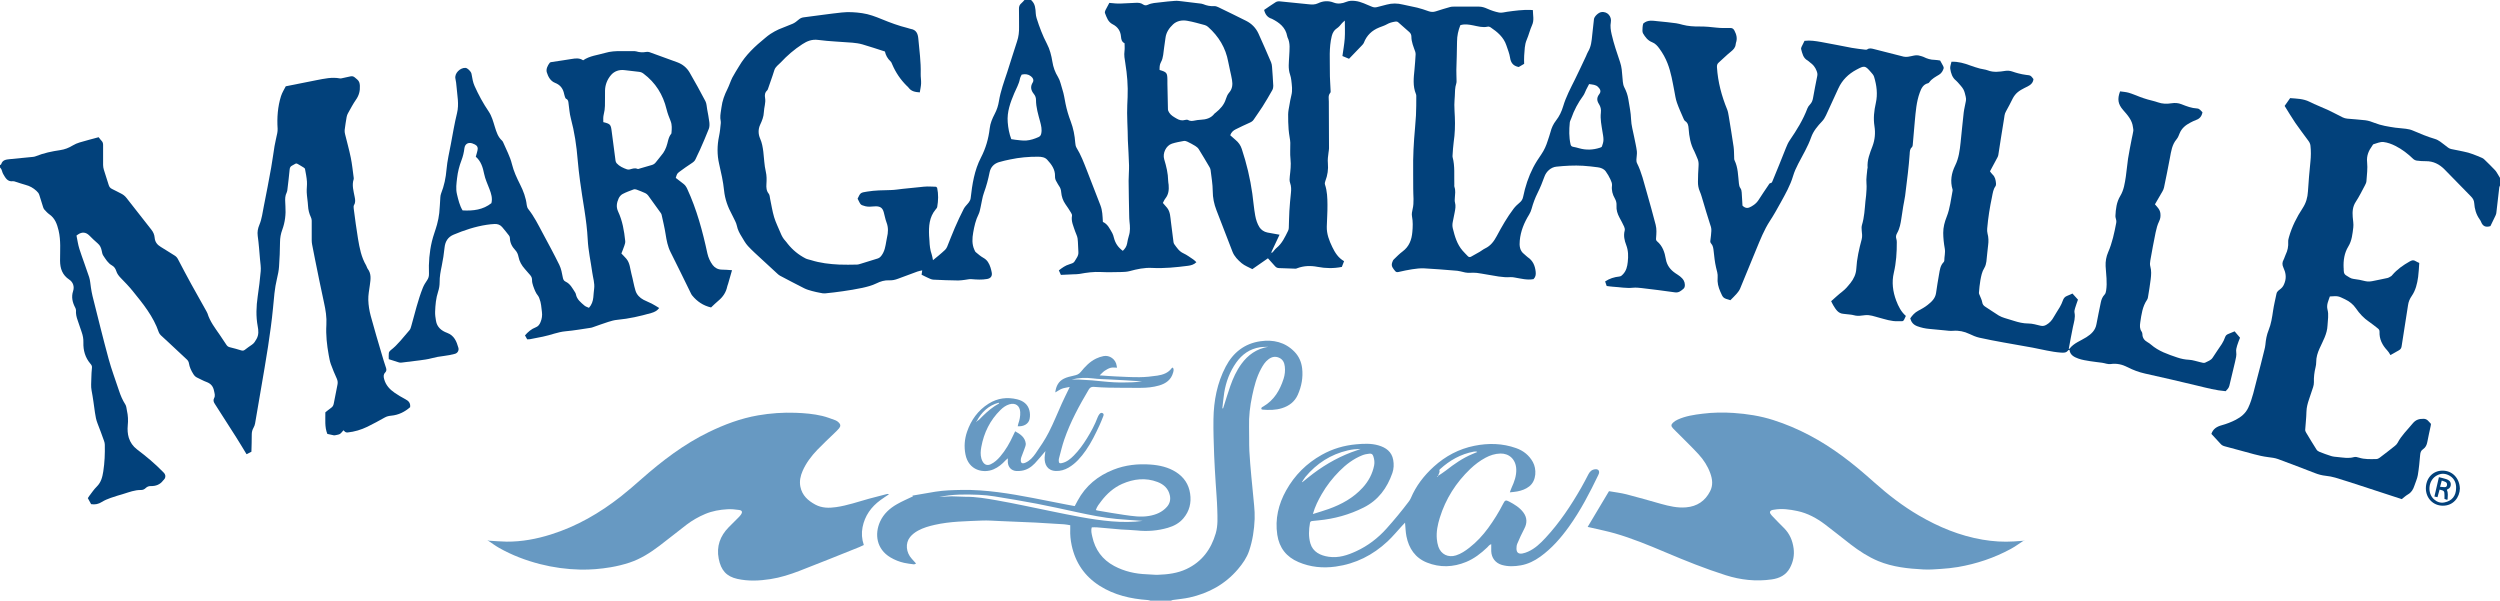
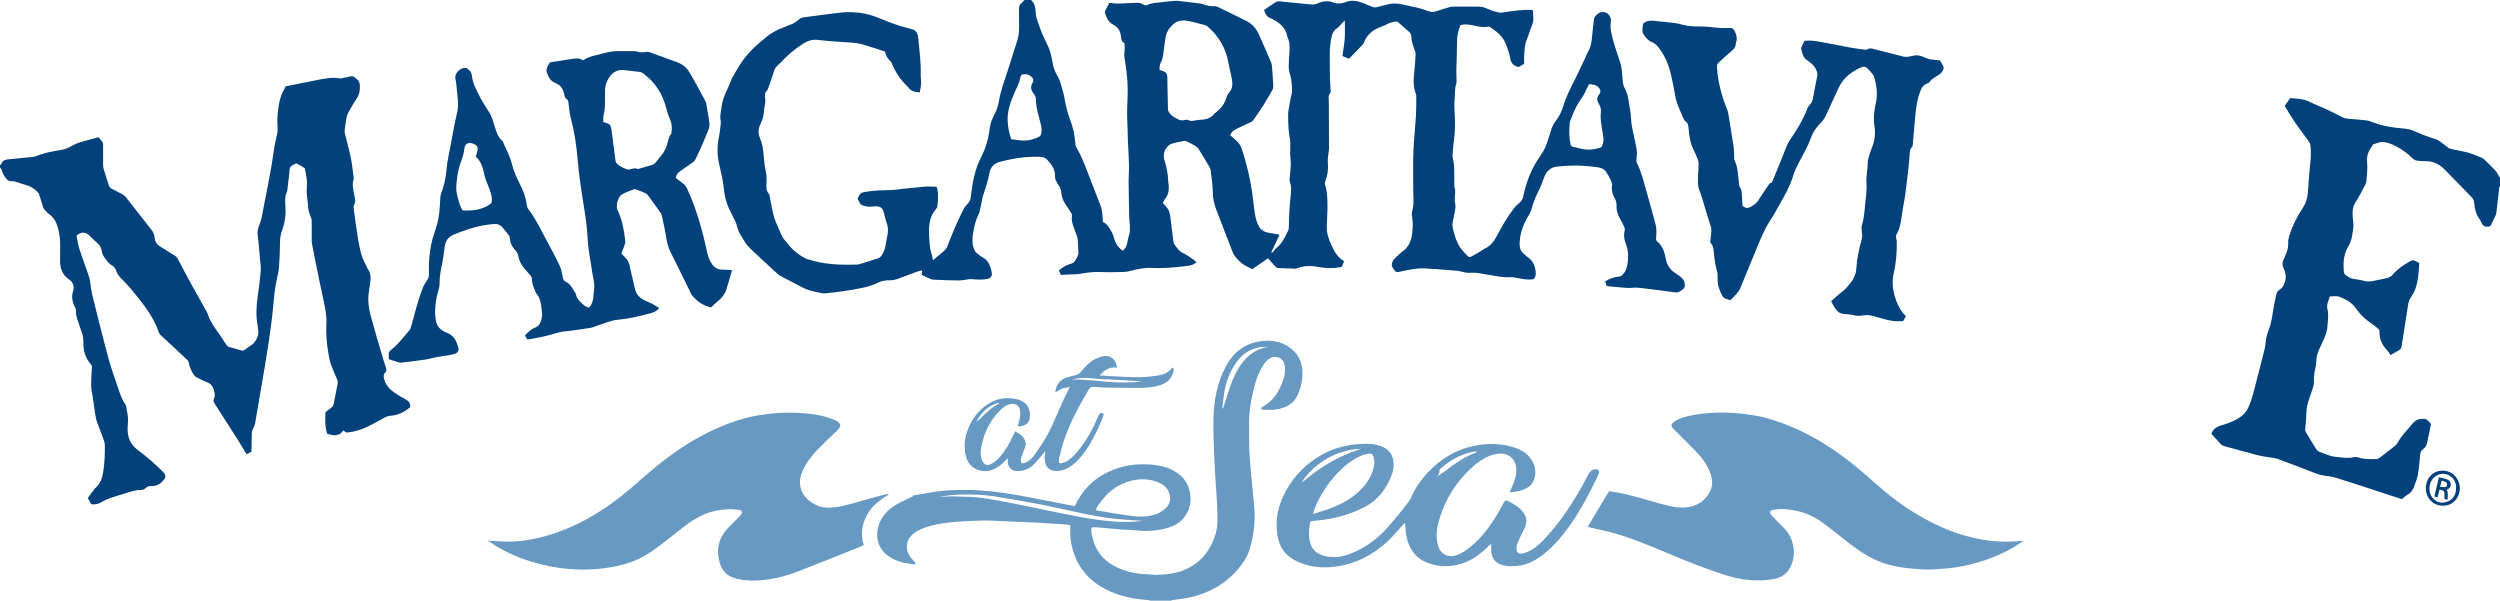
<svg xmlns="http://www.w3.org/2000/svg" width="258" height="62" viewBox="0 0 258 62" fill="none">
  <path d="M131.348 26.025C131.477 25.878 131.587 25.709 131.735 25.59C132.315 25.122 132.607 24.467 132.925 23.827C132.969 23.736 133 23.633 133.003 23.533C133.028 22.949 133.028 22.363 133.063 21.78C133.1 21.159 133.157 20.538 133.223 19.92C133.261 19.566 133.264 19.221 133.141 18.886C133.06 18.657 133.082 18.431 133.107 18.196C133.173 17.603 133.248 17.02 133.179 16.415C133.116 15.863 133.169 15.295 133.16 14.734C133.16 14.555 133.119 14.373 133.094 14.195C133.056 13.913 133 13.633 132.984 13.351C132.953 12.834 132.925 12.317 132.937 11.799C132.943 11.479 133.012 11.156 133.069 10.84C133.126 10.507 133.182 10.172 133.267 9.846C133.405 9.316 133.32 8.795 133.261 8.269C133.239 8.077 133.198 7.883 133.135 7.698C132.912 7.061 133.019 6.419 133.047 5.769C133.072 5.127 133.182 4.465 132.871 3.85C132.856 3.816 132.846 3.775 132.84 3.738C132.677 2.825 132.033 2.333 131.27 1.947C131.257 1.941 131.248 1.935 131.235 1.932C130.793 1.797 130.567 1.477 130.457 1.025C130.846 0.762 131.239 0.48 131.647 0.226C131.757 0.157 131.92 0.125 132.052 0.138C133.06 0.229 134.067 0.336 135.072 0.442C135.396 0.477 135.706 0.489 136.02 0.339C136.545 0.088 137.088 0.05 137.647 0.27C138.077 0.436 138.52 0.364 138.934 0.194C139.235 0.072 139.521 0.06 139.844 0.097C140.485 0.166 141.028 0.483 141.606 0.702C141.775 0.765 141.923 0.784 142.096 0.737C142.435 0.643 142.777 0.564 143.116 0.473C143.669 0.323 144.218 0.332 144.774 0.47C145.267 0.593 145.769 0.668 146.259 0.79C146.648 0.887 147.034 1.016 147.411 1.151C147.665 1.242 147.904 1.261 148.168 1.173C148.661 1.007 149.16 0.865 149.659 0.721C149.769 0.69 149.891 0.684 150.008 0.684C150.884 0.684 151.756 0.684 152.632 0.684C152.937 0.684 153.21 0.774 153.489 0.9C153.879 1.072 154.29 1.217 154.705 1.295C154.975 1.345 155.27 1.254 155.552 1.213C156.337 1.104 157.125 1 157.92 1.025C157.995 1.025 158.073 1.035 158.193 1.041C158.193 1.568 158.347 2.076 158.108 2.599C157.888 3.082 157.769 3.612 157.559 4.098C157.329 4.628 157.345 5.186 157.295 5.738C157.27 6.02 157.292 6.309 157.292 6.588C157.078 6.713 156.899 6.817 156.736 6.914C156.692 6.905 156.667 6.901 156.642 6.895C156.143 6.773 155.913 6.459 155.838 5.948C155.772 5.516 155.596 5.098 155.458 4.681C155.175 3.829 154.526 3.292 153.816 2.813C153.738 2.759 153.615 2.731 153.524 2.753C153.009 2.869 152.519 2.715 152.023 2.618C151.587 2.534 151.157 2.455 150.708 2.599C150.494 3.139 150.366 3.697 150.366 4.293C150.366 5.268 150.315 6.243 150.296 7.215C150.29 7.525 150.312 7.839 150.312 8.153C150.312 8.309 150.334 8.476 150.287 8.617C150.143 9.046 150.155 9.488 150.136 9.927C150.124 10.225 150.086 10.523 150.089 10.821C150.089 11.235 150.121 11.652 150.139 12.066C150.177 12.937 150.149 13.803 150.02 14.668C149.954 15.117 149.939 15.571 149.904 16.026C149.898 16.092 149.895 16.161 149.91 16.22C150.161 17.152 150.055 18.108 150.086 19.052C150.086 19.13 150.07 19.215 150.095 19.284C150.234 19.663 150.161 20.049 150.139 20.431C150.13 20.582 150.111 20.745 150.152 20.886C150.256 21.241 150.187 21.579 150.121 21.924C150.058 22.256 149.992 22.586 149.923 22.915C149.879 23.131 149.876 23.348 149.929 23.564C150.133 24.389 150.362 25.201 150.934 25.862C151.103 26.06 151.295 26.239 151.471 26.43C151.574 26.543 151.69 26.558 151.819 26.486C152.114 26.323 152.409 26.16 152.701 25.991C152.893 25.878 153.066 25.731 153.263 25.637C153.835 25.367 154.177 24.9 154.466 24.36C154.987 23.385 155.533 22.423 156.205 21.538C156.384 21.303 156.604 21.096 156.83 20.908C157.031 20.742 157.141 20.554 157.191 20.297C157.405 19.249 157.737 18.237 158.227 17.283C158.472 16.81 158.767 16.361 159.069 15.922C159.367 15.487 159.574 15.016 159.728 14.518C159.819 14.22 159.935 13.928 160.011 13.627C160.12 13.191 160.303 12.796 160.579 12.442C160.927 11.997 161.16 11.505 161.323 10.956C161.609 9.993 162.083 9.106 162.529 8.209C162.927 7.406 163.301 6.591 163.684 5.782C163.75 5.641 163.794 5.487 163.876 5.356C164.211 4.816 164.259 4.208 164.318 3.6C164.372 3.057 164.434 2.518 164.497 1.975C164.529 1.703 164.943 1.308 165.229 1.254C165.907 1.135 166.34 1.734 166.24 2.273C166.161 2.697 166.224 3.12 166.321 3.543C166.544 4.522 166.874 5.465 167.191 6.412C167.273 6.657 167.329 6.911 167.361 7.165C167.414 7.588 167.427 8.018 167.477 8.444C167.499 8.632 167.536 8.833 167.621 8.999C167.828 9.394 167.976 9.802 168.045 10.244C168.152 10.934 168.306 11.614 168.328 12.323C168.346 12.925 168.529 13.521 168.642 14.12C168.736 14.615 168.861 15.107 168.924 15.606C168.959 15.882 168.883 16.173 168.877 16.459C168.874 16.584 168.883 16.725 168.937 16.832C169.42 17.791 169.649 18.835 169.948 19.858C170.268 20.968 170.572 22.084 170.864 23.2C170.981 23.642 170.943 24.097 170.908 24.549C170.899 24.68 170.883 24.796 171.006 24.9C171.577 25.376 171.797 26.035 171.913 26.737C172.02 27.38 172.384 27.847 172.905 28.198C173.229 28.415 173.568 28.6 173.769 28.963C173.901 29.202 173.938 29.622 173.747 29.788C173.499 30.001 173.257 30.23 172.855 30.171C171.7 30.001 170.541 29.863 169.379 29.725C169.097 29.691 168.805 29.666 168.522 29.694C167.828 29.766 167.147 29.628 166.46 29.591C166.252 29.578 166.048 29.544 165.81 29.515C165.759 29.368 165.706 29.211 165.649 29.045C166.105 28.741 166.598 28.59 167.116 28.537C167.292 28.518 167.383 28.421 167.492 28.305C167.835 27.944 167.935 27.505 167.985 27.032C168.051 26.436 168.048 25.869 167.825 25.285C167.649 24.828 167.527 24.32 167.668 23.799C167.703 23.677 167.668 23.514 167.612 23.395C167.467 23.075 167.298 22.767 167.131 22.457C166.924 22.071 166.792 21.67 166.824 21.228C166.843 20.958 166.786 20.714 166.651 20.482C166.412 20.068 166.296 19.635 166.359 19.143C166.384 18.942 166.287 18.71 166.196 18.516C166.058 18.224 165.898 17.936 165.706 17.678C165.511 17.421 165.207 17.305 164.89 17.265C164.387 17.199 163.885 17.139 163.379 17.108C162.46 17.051 161.54 17.105 160.623 17.199C160.058 17.255 159.58 17.691 159.389 18.221C159.182 18.795 158.956 19.362 158.683 19.905C158.419 20.431 158.218 20.974 158.064 21.538C158.007 21.748 157.92 21.959 157.807 22.143C157.292 22.971 156.927 23.859 156.84 24.828C156.792 25.339 156.818 25.872 157.304 26.232C157.43 26.323 157.527 26.455 157.656 26.54C158.199 26.9 158.413 27.415 158.482 28.045C158.516 28.361 158.466 28.6 158.256 28.807C157.602 28.923 156.984 28.756 156.356 28.647C156.202 28.622 156.045 28.587 155.891 28.6C155.062 28.662 154.265 28.459 153.455 28.333C153.11 28.28 152.764 28.205 152.419 28.164C152.177 28.136 151.932 28.142 151.69 28.154C151.358 28.17 151.047 28.095 150.733 28.007C150.522 27.948 150.3 27.935 150.08 27.919C149.044 27.838 148.008 27.744 146.972 27.694C146.56 27.672 146.14 27.728 145.731 27.788C145.257 27.857 144.789 27.966 144.322 28.07C144.18 28.101 144.074 28.089 143.979 27.97C143.772 27.715 143.54 27.474 143.669 27.107C143.709 26.991 143.75 26.86 143.835 26.778C144.133 26.486 144.428 26.188 144.758 25.941C145.43 25.439 145.684 24.743 145.753 23.95C145.804 23.41 145.822 22.871 145.719 22.328C145.675 22.096 145.719 21.833 145.778 21.598C145.954 20.892 145.838 20.181 145.844 19.472C145.854 18.497 145.822 17.518 145.838 16.54C145.848 15.8 145.891 15.06 145.939 14.323C145.992 13.521 146.086 12.724 146.127 11.921C146.165 11.247 146.155 10.57 146.161 9.893C146.161 9.83 146.149 9.761 146.124 9.702C145.785 8.877 145.891 8.024 145.976 7.174C146.026 6.657 146.061 6.139 146.092 5.622C146.099 5.522 146.08 5.415 146.048 5.321C145.873 4.819 145.656 4.333 145.656 3.785C145.656 3.606 145.587 3.433 145.436 3.305C145.053 2.973 144.676 2.634 144.297 2.302C144.205 2.22 144.105 2.214 143.973 2.233C143.675 2.28 143.395 2.352 143.129 2.505C142.884 2.646 142.604 2.728 142.337 2.835C141.587 3.136 141.047 3.644 140.752 4.409C140.708 4.522 140.611 4.619 140.523 4.713C140.347 4.904 140.165 5.086 139.986 5.271C139.735 5.531 139.483 5.791 139.22 6.067C138.981 5.967 138.771 5.879 138.538 5.782C138.623 5.164 138.733 4.569 138.777 3.967C138.818 3.38 138.786 2.788 138.786 2.123C138.655 2.242 138.563 2.308 138.494 2.392C138.325 2.596 138.171 2.794 137.929 2.951C137.691 3.104 137.521 3.39 137.439 3.716C137.135 4.935 137.254 6.174 137.242 7.406C137.235 8.03 137.289 8.651 137.314 9.275C137.317 9.379 137.342 9.517 137.286 9.579C137.041 9.852 137.135 10.169 137.135 10.47C137.135 12.085 137.151 13.699 137.154 15.314C137.154 15.455 137.119 15.596 137.104 15.738C137.056 16.108 137 16.468 137.038 16.854C137.094 17.471 137.006 18.092 136.774 18.685C136.73 18.795 136.702 18.945 136.739 19.049C136.968 19.726 136.987 20.428 136.994 21.125C137.003 21.877 136.943 22.63 136.925 23.382C136.903 24.144 137.173 24.834 137.496 25.502C137.775 26.079 138.114 26.618 138.708 26.953C138.62 27.186 138.545 27.377 138.479 27.546C137.625 27.715 136.802 27.7 135.973 27.54C135.261 27.402 134.554 27.421 133.863 27.684C133.816 27.703 133.763 27.728 133.713 27.728C133.144 27.709 132.573 27.678 132.005 27.668C131.816 27.665 131.691 27.596 131.571 27.458C131.345 27.192 131.107 26.938 130.852 26.656C130.328 27.019 129.797 27.389 129.242 27.775C128.871 27.574 128.451 27.427 128.133 27.157C127.754 26.834 127.386 26.468 127.195 25.982C126.636 24.555 126.086 23.122 125.537 21.692C125.292 21.059 125.157 20.413 125.154 19.72C125.151 18.998 125.019 18.277 124.934 17.556C124.922 17.459 124.884 17.355 124.834 17.268C124.463 16.641 124.096 16.01 123.71 15.393C123.625 15.258 123.487 15.145 123.349 15.06C123.085 14.897 122.805 14.75 122.526 14.615C122.416 14.562 122.275 14.527 122.159 14.549C121.75 14.624 121.339 14.697 120.944 14.825C120.328 15.026 119.961 15.822 120.146 16.44C120.363 17.161 120.545 17.892 120.554 18.654C120.554 18.795 120.592 18.936 120.604 19.077C120.645 19.579 120.604 20.058 120.269 20.479C120.159 20.616 120.093 20.792 120.008 20.943C120.165 21.121 120.313 21.281 120.448 21.451C120.78 21.874 120.774 22.398 120.84 22.893C120.934 23.586 121.013 24.282 121.104 24.975C121.113 25.05 121.138 25.132 121.179 25.191C121.446 25.555 121.681 25.938 122.127 26.141C122.491 26.308 122.818 26.558 123.154 26.781C123.27 26.856 123.364 26.966 123.468 27.06C123.207 27.311 122.918 27.389 122.601 27.43C121.374 27.587 120.143 27.715 118.906 27.65C118.099 27.606 117.342 27.772 116.579 27.979C116.306 28.051 116.014 28.067 115.729 28.073C115.025 28.085 114.319 28.107 113.619 28.073C112.868 28.032 112.14 28.133 111.412 28.267C111.207 28.305 110.997 28.299 110.79 28.308C110.363 28.33 109.936 28.346 109.484 28.368C109.415 28.214 109.346 28.064 109.273 27.904C109.612 27.637 109.942 27.396 110.357 27.276C110.548 27.22 110.802 27.142 110.884 26.994C111.057 26.687 111.324 26.408 111.289 26.003C111.251 25.539 111.267 25.069 111.207 24.608C111.176 24.36 111.035 24.125 110.956 23.881C110.787 23.354 110.523 22.849 110.63 22.263C110.649 22.166 110.583 22.04 110.526 21.946C110.344 21.648 110.152 21.35 109.948 21.065C109.688 20.692 109.553 20.278 109.515 19.833C109.496 19.588 109.434 19.378 109.286 19.183C109.192 19.061 109.135 18.911 109.05 18.779C108.934 18.6 108.868 18.415 108.878 18.193C108.903 17.487 108.514 16.96 108.068 16.481C107.829 16.22 107.474 16.177 107.129 16.173C106.165 16.167 105.207 16.252 104.262 16.452C103.867 16.537 103.471 16.616 103.088 16.735C102.567 16.895 102.231 17.258 102.124 17.794C101.983 18.509 101.795 19.206 101.544 19.892C101.371 20.363 101.317 20.874 101.201 21.366C101.142 21.617 101.104 21.883 100.991 22.109C100.686 22.711 100.545 23.363 100.432 24.009C100.332 24.589 100.291 25.198 100.551 25.765C100.592 25.856 100.63 25.966 100.702 26.025C100.953 26.232 101.201 26.452 101.484 26.609C101.898 26.834 102.087 27.201 102.222 27.615C102.275 27.775 102.31 27.941 102.344 28.107C102.423 28.487 102.247 28.725 101.87 28.791C101.327 28.888 100.787 28.854 100.241 28.807C100.027 28.788 99.804 28.857 99.584 28.879C99.352 28.904 99.12 28.948 98.887 28.945C98.027 28.929 97.17 28.91 96.313 28.86C96.102 28.847 95.898 28.728 95.697 28.64C95.496 28.553 95.305 28.446 95.107 28.349C95.129 28.201 95.148 28.076 95.173 27.901C94.985 27.948 94.821 27.97 94.671 28.026C93.999 28.27 93.327 28.521 92.658 28.772C92.376 28.879 92.09 28.942 91.782 28.929C91.305 28.904 90.875 29.032 90.438 29.249C89.99 29.468 89.487 29.597 88.994 29.707C88.322 29.854 87.641 29.957 86.96 30.058C86.357 30.149 85.751 30.215 85.142 30.277C84.991 30.293 84.831 30.258 84.677 30.227C84.385 30.171 84.09 30.114 83.801 30.033C83.528 29.957 83.252 29.879 83.001 29.754C82.162 29.333 81.337 28.895 80.504 28.456C80.413 28.408 80.332 28.343 80.257 28.274C79.701 27.766 79.145 27.258 78.596 26.743C78.118 26.298 77.629 25.869 77.189 25.392C76.928 25.11 76.743 24.756 76.539 24.423C76.319 24.072 76.128 23.715 76.043 23.291C75.977 22.968 75.786 22.67 75.647 22.363C75.616 22.291 75.578 22.222 75.541 22.153C75.114 21.372 74.815 20.554 74.724 19.657C74.63 18.729 74.423 17.82 74.213 16.907C73.996 15.973 74.005 15.01 74.206 14.054C74.3 13.612 74.341 13.157 74.385 12.709C74.401 12.546 74.351 12.376 74.338 12.207C74.316 11.831 74.41 11.464 74.454 11.094C74.536 10.407 74.768 9.792 75.073 9.184C75.264 8.802 75.387 8.385 75.578 8.005C75.786 7.601 76.043 7.224 76.272 6.832C76.954 5.663 77.927 4.766 78.96 3.923C79.142 3.775 79.321 3.618 79.519 3.496C79.792 3.324 80.071 3.158 80.366 3.029C80.844 2.819 81.34 2.659 81.814 2.446C82.034 2.349 82.231 2.189 82.417 2.029C82.57 1.897 82.724 1.816 82.931 1.79C84.244 1.627 85.553 1.43 86.869 1.289C87.566 1.213 88.266 1.257 88.969 1.358C89.688 1.461 90.35 1.715 91.01 1.985C91.876 2.342 92.752 2.665 93.666 2.891C93.779 2.919 93.889 2.969 94.002 2.988C94.561 3.076 94.724 3.49 94.768 3.96C94.875 5.174 95.051 6.384 95.016 7.61C95.007 7.946 95.073 8.284 95.057 8.62C95.044 8.924 94.969 9.225 94.922 9.535C94.448 9.501 94.046 9.432 93.773 9.056C93.713 8.971 93.628 8.908 93.553 8.833C92.929 8.21 92.441 7.488 92.087 6.666C92.037 6.547 91.99 6.412 91.898 6.328C91.591 6.042 91.406 5.697 91.324 5.315C90.536 5.064 89.776 4.804 89.004 4.581C88.671 4.484 88.319 4.437 87.971 4.405C86.793 4.308 85.606 4.274 84.435 4.12C83.792 4.035 83.296 4.239 82.8 4.562C81.977 5.095 81.239 5.729 80.57 6.447C80.332 6.701 80.021 6.886 79.911 7.243C79.855 7.428 79.795 7.613 79.732 7.798C79.578 8.253 79.421 8.704 79.261 9.159C79.239 9.219 79.217 9.291 79.17 9.332C78.931 9.551 78.903 9.818 78.957 10.112C79.045 10.608 78.847 11.081 78.831 11.573C78.815 12.034 78.643 12.458 78.448 12.872C78.228 13.348 78.247 13.85 78.448 14.308C78.643 14.747 78.715 15.198 78.775 15.662C78.859 16.343 78.872 17.042 79.029 17.703C79.132 18.146 79.123 18.56 79.095 18.995C79.073 19.337 79.085 19.688 79.333 19.992C79.437 20.118 79.437 20.334 79.475 20.51C79.61 21.143 79.704 21.792 79.889 22.41C80.055 22.968 80.329 23.492 80.549 24.034C80.671 24.338 80.822 24.621 81.051 24.859C81.142 24.953 81.211 25.063 81.293 25.163C81.803 25.801 82.418 26.303 83.136 26.671C83.305 26.759 83.506 26.784 83.691 26.844C84.639 27.145 85.619 27.258 86.608 27.305C87.217 27.333 87.826 27.314 88.435 27.305C88.573 27.305 88.715 27.251 88.853 27.211C89.424 27.035 89.996 26.853 90.567 26.681C90.752 26.624 90.865 26.515 90.978 26.361C91.302 25.922 91.377 25.411 91.465 24.9C91.487 24.771 91.509 24.643 91.537 24.517C91.663 23.994 91.691 23.479 91.49 22.959C91.362 22.62 91.302 22.256 91.204 21.905C91.085 21.473 90.865 21.3 90.404 21.291C90.197 21.288 89.99 21.325 89.782 21.328C89.628 21.328 89.465 21.328 89.321 21.288C88.781 21.121 88.859 21.209 88.504 20.504C88.803 19.867 88.806 19.886 89.487 19.773C90.3 19.638 91.117 19.632 91.939 19.613C92.341 19.604 92.74 19.535 93.139 19.491C93.745 19.428 94.354 19.365 94.96 19.306C95.204 19.281 95.449 19.249 95.697 19.246C96.018 19.243 96.341 19.265 96.605 19.274C96.68 19.35 96.708 19.365 96.715 19.387C96.856 20.043 96.834 20.701 96.721 21.357C96.705 21.451 96.624 21.538 96.558 21.617C95.889 22.416 95.839 23.366 95.883 24.342C95.889 24.511 95.914 24.677 95.92 24.843C95.939 25.326 95.989 25.8 96.153 26.261C96.212 26.43 96.234 26.615 96.284 26.85C96.498 26.674 96.696 26.518 96.887 26.355C97.104 26.17 97.324 25.985 97.531 25.787C97.622 25.699 97.694 25.583 97.745 25.467C98.011 24.818 98.256 24.16 98.536 23.517C98.825 22.849 99.132 22.187 99.465 21.541C99.594 21.294 99.826 21.102 99.993 20.87C100.077 20.751 100.156 20.601 100.171 20.46C100.335 19.011 100.554 17.575 101.236 16.258C101.726 15.311 102.018 14.311 102.137 13.254C102.197 12.715 102.407 12.229 102.655 11.755C102.875 11.338 103.016 10.902 103.091 10.432C103.258 9.404 103.622 8.425 103.948 7.438C104.294 6.39 104.602 5.327 104.956 4.283C105.129 3.778 105.179 3.277 105.167 2.753C105.154 2.142 105.176 1.527 105.157 0.916C105.151 0.671 105.217 0.492 105.402 0.339C105.521 0.241 105.619 0.116 105.726 0C105.961 0 106.196 0 106.432 0C106.432 0.013 106.432 0.031 106.438 0.038C106.843 0.401 106.859 0.894 106.89 1.383C106.9 1.549 106.928 1.718 106.978 1.875C107.264 2.781 107.597 3.669 108.039 4.512C108.347 5.095 108.501 5.726 108.605 6.365C108.696 6.936 108.881 7.453 109.189 7.952C109.421 8.328 109.493 8.802 109.638 9.231C109.798 9.714 109.864 10.213 109.964 10.708C110.09 11.329 110.275 11.944 110.501 12.536C110.771 13.251 110.912 13.979 110.966 14.734C110.978 14.91 111.01 15.104 111.098 15.248C111.547 15.973 111.842 16.763 112.152 17.55C112.627 18.76 113.088 19.974 113.562 21.184C113.776 21.73 113.782 22.3 113.817 22.902C114.316 23.122 114.526 23.611 114.787 24.056C114.868 24.197 114.909 24.367 114.953 24.53C115.101 25.104 115.374 25.514 115.873 25.887C116.093 25.68 116.259 25.448 116.316 25.135C116.363 24.868 116.416 24.596 116.498 24.338C116.655 23.852 116.623 23.366 116.564 22.874C116.539 22.667 116.539 22.46 116.532 22.25C116.51 21.055 116.482 19.861 116.473 18.663C116.47 18.133 116.529 17.6 116.517 17.07C116.495 16.202 116.435 15.333 116.394 14.464C116.382 14.167 116.385 13.866 116.375 13.568C116.357 12.931 116.322 12.295 116.319 11.658C116.319 11.113 116.344 10.567 116.369 10.021C116.419 8.849 116.322 7.685 116.134 6.528C116.065 6.108 115.986 5.691 116.049 5.258C116.086 5.004 116.055 4.738 116.055 4.462C115.773 4.33 115.71 4.076 115.688 3.797C115.644 3.205 115.358 2.772 114.821 2.502C114.347 2.264 114.206 1.79 114.033 1.348C114.002 1.267 114.043 1.138 114.083 1.05C114.206 0.796 114.347 0.552 114.482 0.298C114.721 0.32 114.915 0.342 115.107 0.354C115.276 0.364 115.446 0.373 115.616 0.367C116.149 0.345 116.68 0.317 117.214 0.292C117.477 0.279 117.732 0.292 117.958 0.455C118.115 0.571 118.278 0.58 118.47 0.489C118.862 0.301 119.302 0.292 119.725 0.241C120.24 0.179 120.758 0.122 121.276 0.088C121.506 0.072 121.741 0.11 121.973 0.135C122.645 0.213 123.314 0.295 123.983 0.379C124.046 0.389 124.112 0.404 124.171 0.43C124.535 0.583 124.912 0.658 125.311 0.633C125.446 0.624 125.593 0.677 125.719 0.737C126.68 1.201 127.641 1.668 128.595 2.148C129.173 2.436 129.609 2.885 129.876 3.468C130.325 4.449 130.749 5.44 131.176 6.431C131.235 6.572 131.261 6.732 131.273 6.883C131.323 7.541 131.37 8.2 131.402 8.861C131.408 9.009 131.37 9.178 131.298 9.306C130.972 9.883 130.639 10.457 130.284 11.015C129.998 11.467 129.678 11.893 129.386 12.338C129.279 12.502 129.141 12.586 128.969 12.662C128.482 12.875 128.002 13.11 127.524 13.345C127.273 13.467 127.072 13.646 126.959 13.957C127.138 14.113 127.323 14.289 127.521 14.452C127.819 14.7 128.027 14.991 128.149 15.364C128.648 16.873 129.019 18.409 129.239 19.983C129.345 20.739 129.402 21.504 129.54 22.256C129.615 22.67 129.754 23.1 129.976 23.451C130.143 23.711 130.447 23.931 130.799 23.997C131.195 24.072 131.587 24.138 132.049 24.222C131.766 24.821 131.505 25.38 131.242 25.938C131.226 25.997 131.21 26.057 131.195 26.119C131.245 26.088 131.292 26.057 131.342 26.022L131.348 26.025ZM119.678 7.224C120.41 7.441 120.469 7.519 120.476 8.247C120.476 8.378 120.476 8.507 120.476 8.639C120.491 9.523 120.504 10.404 120.532 11.288C120.535 11.404 120.604 11.526 120.667 11.63C120.846 11.915 121.138 12.066 121.418 12.232C121.7 12.401 121.98 12.476 122.303 12.379C122.397 12.351 122.529 12.338 122.608 12.386C122.831 12.514 123.05 12.492 123.283 12.442C123.484 12.398 123.694 12.37 123.898 12.361C124.46 12.335 124.972 12.204 125.333 11.727C125.364 11.686 125.414 11.664 125.455 11.63C125.926 11.251 126.328 10.821 126.51 10.219C126.582 9.987 126.686 9.742 126.843 9.564C127.188 9.172 127.223 8.72 127.144 8.253C127.038 7.629 126.868 7.014 126.755 6.39C126.491 4.935 125.769 3.75 124.674 2.778C124.579 2.697 124.46 2.621 124.341 2.59C123.738 2.43 123.138 2.251 122.523 2.145C121.999 2.051 121.458 2.145 121.06 2.515C120.664 2.888 120.347 3.339 120.278 3.913C120.24 4.249 120.19 4.581 120.137 4.913C120.052 5.421 120.071 5.954 119.807 6.422C119.666 6.673 119.663 6.936 119.669 7.231L119.678 7.224ZM163.995 8.676C163.891 8.871 163.791 9.062 163.693 9.256C163.59 9.463 163.521 9.695 163.386 9.88C162.858 10.598 162.444 11.373 162.155 12.213C162.105 12.361 162.014 12.502 162.001 12.652C161.929 13.402 161.913 14.148 162.08 14.891C162.111 15.026 162.177 15.12 162.331 15.148C162.547 15.189 162.764 15.239 162.974 15.302C163.69 15.505 164.4 15.477 165.103 15.248C165.182 15.223 165.298 15.179 165.317 15.117C165.392 14.897 165.474 14.668 165.477 14.443C165.483 14.16 165.42 13.878 165.376 13.596C165.276 12.944 165.131 12.288 165.21 11.627C165.251 11.291 165.182 11.006 165.015 10.746C164.786 10.388 164.767 10.078 165.04 9.723C165.254 9.448 165.169 9.222 164.924 8.977C164.679 8.729 164.368 8.736 163.992 8.676H163.995ZM104.366 14.361C104.526 14.386 104.652 14.411 104.781 14.424C105.154 14.458 105.534 14.53 105.905 14.502C106.341 14.471 106.762 14.33 107.17 14.148C107.352 14.066 107.418 13.953 107.456 13.778C107.547 13.358 107.449 12.956 107.342 12.558C107.145 11.821 106.915 11.087 106.915 10.313C106.915 10.078 106.84 9.88 106.699 9.705C106.397 9.332 106.3 8.952 106.58 8.507C106.718 8.281 106.608 8.037 106.391 7.87C106.115 7.654 105.81 7.613 105.437 7.701C105.38 7.83 105.286 7.977 105.255 8.137C105.157 8.67 104.881 9.128 104.674 9.617C104.272 10.57 103.911 11.536 103.996 12.611C104.043 13.213 104.149 13.79 104.366 14.364V14.361ZM131.173 26.204C131.173 26.204 131.157 26.188 131.151 26.192C131.141 26.195 131.135 26.207 131.126 26.213C131.141 26.22 131.154 26.223 131.17 26.229C131.17 26.22 131.17 26.213 131.17 26.204H131.173Z" fill="#02417B" />
  <path d="M0 17.035C0.044 17.007 0.113 16.988 0.122 16.951C0.257 16.493 0.644 16.462 1.017 16.424C1.818 16.339 2.618 16.27 3.419 16.189C3.52 16.18 3.623 16.151 3.717 16.114C4.518 15.791 5.359 15.618 6.21 15.493C6.684 15.424 7.105 15.258 7.51 15.01C7.73 14.875 7.975 14.775 8.22 14.7C8.866 14.508 9.52 14.339 10.179 14.16C10.286 14.295 10.373 14.424 10.483 14.533C10.615 14.665 10.643 14.819 10.64 14.994C10.634 15.671 10.634 16.349 10.64 17.026C10.64 17.192 10.672 17.362 10.719 17.521C10.876 18.045 11.055 18.559 11.215 19.083C11.275 19.281 11.375 19.419 11.573 19.506C11.871 19.638 12.147 19.811 12.443 19.948C12.681 20.061 12.885 20.209 13.049 20.422C13.902 21.519 14.763 22.614 15.623 23.705C15.815 23.946 15.934 24.219 15.959 24.52C15.993 24.962 16.216 25.257 16.587 25.477C17.067 25.762 17.532 26.075 18.009 26.364C18.172 26.461 18.282 26.583 18.37 26.756C18.819 27.621 19.278 28.48 19.745 29.336C20.257 30.271 20.785 31.196 21.306 32.127C21.343 32.196 21.384 32.265 21.41 32.337C21.664 33.174 22.194 33.855 22.681 34.56C22.91 34.893 23.133 35.228 23.353 35.567C23.441 35.705 23.541 35.793 23.711 35.833C24.116 35.927 24.515 36.047 24.913 36.166C25.052 36.206 25.158 36.184 25.274 36.097C25.51 35.912 25.752 35.736 26.003 35.57C26.229 35.419 26.345 35.209 26.477 34.977C26.722 34.541 26.678 34.096 26.593 33.657C26.402 32.635 26.449 31.619 26.593 30.6C26.719 29.728 26.835 28.854 26.907 27.976C26.942 27.581 26.869 27.173 26.835 26.775C26.763 25.962 26.709 25.144 26.596 24.338C26.54 23.927 26.615 23.567 26.766 23.206C27.026 22.589 27.095 21.927 27.227 21.278C27.494 19.955 27.745 18.628 27.984 17.302C28.119 16.562 28.207 15.816 28.332 15.076C28.408 14.63 28.524 14.188 28.612 13.743C28.64 13.593 28.659 13.433 28.65 13.282C28.577 12.144 28.659 11.018 28.998 9.927C29.117 9.548 29.343 9.203 29.491 8.905C30.587 8.685 31.617 8.472 32.653 8.275C33.456 8.121 34.257 7.933 35.086 8.093C35.146 8.105 35.212 8.093 35.274 8.077C35.466 8.039 35.657 7.999 35.846 7.952C36.433 7.811 36.427 7.82 36.866 8.203C37.07 8.381 37.124 8.579 37.139 8.845C37.167 9.375 37.054 9.833 36.747 10.272C36.436 10.717 36.185 11.206 35.915 11.683C35.846 11.802 35.799 11.94 35.773 12.075C35.695 12.52 35.626 12.969 35.569 13.42C35.554 13.558 35.579 13.706 35.61 13.84C35.805 14.649 36.034 15.449 36.2 16.264C36.339 16.948 36.408 17.647 36.502 18.34C36.508 18.39 36.514 18.447 36.499 18.494C36.295 19.121 36.492 19.726 36.605 20.334C36.659 20.619 36.703 20.886 36.536 21.159C36.477 21.256 36.489 21.413 36.505 21.535C36.646 22.576 36.772 23.617 36.948 24.652C37.108 25.599 37.287 26.546 37.786 27.392C37.852 27.502 37.874 27.643 37.949 27.744C38.345 28.264 38.248 28.838 38.169 29.418C38.1 29.932 37.993 30.45 38.009 30.961C38.025 31.512 38.116 32.074 38.26 32.607C38.615 33.936 39.017 35.253 39.403 36.573C39.538 37.034 39.676 37.495 39.833 37.95C39.902 38.147 39.89 38.304 39.748 38.448C39.554 38.652 39.576 38.872 39.645 39.126C39.814 39.753 40.222 40.189 40.734 40.54C41.089 40.781 41.459 41.004 41.839 41.202C42.169 41.374 42.376 41.593 42.326 42.02C41.78 42.5 41.136 42.829 40.37 42.898C40.135 42.92 39.918 42.967 39.708 43.086C39.117 43.415 38.524 43.744 37.915 44.039C37.271 44.35 36.59 44.557 35.868 44.632C35.648 44.654 35.569 44.522 35.444 44.406C35.318 44.541 35.218 44.698 35.077 44.785C34.938 44.867 34.753 44.876 34.59 44.917C34.552 44.927 34.511 44.936 34.474 44.93C34.245 44.883 34.018 44.833 33.78 44.779C33.491 44.055 33.588 43.299 33.576 42.553C33.783 42.39 33.968 42.227 34.172 42.089C34.336 41.976 34.411 41.832 34.445 41.641C34.568 40.991 34.7 40.342 34.828 39.693C34.872 39.483 34.85 39.289 34.763 39.088C34.54 38.59 34.323 38.088 34.141 37.574C34.034 37.273 33.981 36.947 33.921 36.63C33.736 35.605 33.62 34.573 33.682 33.529C33.73 32.742 33.604 31.98 33.434 31.215C33.102 29.722 32.81 28.217 32.502 26.718C32.401 26.223 32.301 25.727 32.21 25.229C32.185 25.088 32.169 24.944 32.169 24.802C32.169 24.125 32.175 23.448 32.169 22.77C32.169 22.648 32.132 22.517 32.078 22.404C31.905 22.034 31.811 21.654 31.789 21.244C31.764 20.779 31.676 20.315 31.654 19.851C31.635 19.478 31.704 19.099 31.676 18.729C31.645 18.293 31.554 17.86 31.475 17.431C31.463 17.371 31.375 17.318 31.315 17.274C31.221 17.208 31.117 17.148 31.017 17.092C30.464 16.769 30.656 16.832 30.15 17.086C29.984 17.167 29.912 17.286 29.893 17.481C29.83 18.164 29.745 18.845 29.664 19.528C29.651 19.641 29.639 19.767 29.588 19.864C29.419 20.19 29.416 20.538 29.438 20.889C29.447 21.018 29.45 21.149 29.456 21.278C29.513 22.118 29.419 22.937 29.124 23.73C28.976 24.131 28.901 24.548 28.898 24.987C28.891 25.831 28.857 26.677 28.797 27.518C28.769 27.928 28.684 28.339 28.587 28.741C28.339 29.753 28.27 30.788 28.172 31.82C28.047 33.134 27.861 34.444 27.664 35.752C27.441 37.226 27.177 38.693 26.929 40.164C26.731 41.339 26.533 42.515 26.326 43.691C26.301 43.839 26.248 43.992 26.172 44.124C26.037 44.356 25.978 44.591 25.981 44.861C25.987 45.444 25.959 46.027 25.946 46.62C25.764 46.711 25.607 46.789 25.444 46.874C25.073 46.266 24.728 45.685 24.367 45.115C23.645 43.97 22.916 42.829 22.179 41.694C22.044 41.49 21.978 41.308 22.097 41.089C22.238 40.831 22.138 40.593 22.088 40.336C22 39.869 21.755 39.584 21.309 39.42C20.979 39.301 20.675 39.12 20.355 38.975C20.182 38.897 20.066 38.781 19.962 38.618C19.736 38.263 19.56 37.897 19.494 37.476C19.475 37.348 19.394 37.204 19.297 37.113C18.637 36.482 17.968 35.865 17.3 35.247C17.07 35.034 16.832 34.83 16.612 34.614C16.521 34.526 16.433 34.416 16.392 34.3C15.836 32.663 14.763 31.349 13.698 30.036C13.315 29.562 12.888 29.12 12.461 28.684C12.257 28.474 12.085 28.252 12 27.976C11.921 27.728 11.793 27.527 11.567 27.399C11.136 27.16 10.904 26.743 10.647 26.361C10.559 26.229 10.534 26.047 10.499 25.884C10.436 25.586 10.336 25.326 10.085 25.119C9.774 24.862 9.491 24.57 9.202 24.288C8.857 23.953 8.465 23.918 8.06 24.191C8.019 24.219 7.978 24.25 7.893 24.31C7.99 24.765 8.05 25.244 8.195 25.696C8.509 26.671 8.885 27.631 9.202 28.606C9.315 28.957 9.325 29.343 9.388 29.709C9.435 29.989 9.479 30.271 9.548 30.547C10.094 32.713 10.621 34.883 11.209 37.037C11.507 38.138 11.918 39.21 12.273 40.295C12.439 40.803 12.643 41.289 12.935 41.744C13.049 41.916 13.049 42.161 13.099 42.374C13.218 42.882 13.237 43.39 13.184 43.914C13.143 44.331 13.171 44.782 13.293 45.181C13.438 45.645 13.723 46.062 14.132 46.372C15.067 47.078 15.968 47.827 16.788 48.667C16.86 48.743 16.942 48.812 16.995 48.899C17.121 49.109 17.077 49.351 16.898 49.523C16.879 49.542 16.857 49.558 16.841 49.577C16.524 50.013 16.072 50.175 15.557 50.163C15.341 50.157 15.177 50.235 15.033 50.37C14.895 50.502 14.741 50.571 14.543 50.568C13.918 50.558 13.347 50.784 12.763 50.963C12.314 51.1 11.862 51.223 11.422 51.383C11.105 51.496 10.788 51.627 10.502 51.806C10.16 52.022 9.815 52.094 9.403 52.029C9.3 51.837 9.187 51.63 9.064 51.408C9.118 51.326 9.165 51.239 9.228 51.16C9.476 50.843 9.698 50.498 9.984 50.219C10.433 49.781 10.568 49.232 10.659 48.648C10.8 47.733 10.838 46.814 10.816 45.889C10.813 45.764 10.785 45.632 10.741 45.513C10.524 44.914 10.314 44.312 10.075 43.722C9.928 43.356 9.855 42.979 9.802 42.594C9.692 41.825 9.598 41.051 9.45 40.289C9.369 39.869 9.422 39.461 9.425 39.047C9.425 38.671 9.46 38.295 9.491 37.922C9.504 37.762 9.432 37.652 9.334 37.542C8.794 36.909 8.581 36.163 8.606 35.344C8.618 34.971 8.552 34.623 8.43 34.278C8.286 33.874 8.16 33.463 8.016 33.062C7.896 32.729 7.815 32.394 7.843 32.033C7.849 31.942 7.808 31.839 7.764 31.751C7.476 31.205 7.344 30.647 7.545 30.039C7.695 29.581 7.545 29.117 7.146 28.854C6.436 28.386 6.201 27.709 6.198 26.897C6.195 25.859 6.292 24.815 6.047 23.786C5.89 23.134 5.68 22.52 5.083 22.112C4.892 21.98 4.738 21.795 4.578 21.626C4.521 21.563 4.483 21.476 4.455 21.394C4.32 20.974 4.188 20.554 4.06 20.13C4.006 19.948 3.896 19.823 3.758 19.695C3.435 19.397 3.074 19.193 2.647 19.083C2.295 18.992 1.953 18.863 1.604 18.757C1.52 18.732 1.425 18.691 1.341 18.701C0.76 18.779 0.559 18.346 0.33 17.96C0.245 17.819 0.22 17.641 0.151 17.487C0.116 17.409 0.05 17.346 0 17.277C0 17.199 0 17.12 0 17.042L0 17.035Z" fill="#02417B" />
  <path d="M258 19.146C257.975 19.212 257.931 19.275 257.925 19.344C257.821 20.231 257.727 21.122 257.617 22.009C257.601 22.131 257.532 22.25 257.479 22.366C257.319 22.705 257.152 23.044 257.011 23.335C256.506 23.498 256.214 23.329 256.047 22.896C256.009 22.799 255.953 22.708 255.893 22.627C255.535 22.125 255.378 21.557 255.338 20.952C255.319 20.679 255.203 20.472 255.008 20.278C254.091 19.353 253.19 18.409 252.276 17.484C251.746 16.948 251.118 16.625 250.339 16.634C250.028 16.638 249.714 16.616 249.407 16.575C249.278 16.556 249.134 16.487 249.039 16.396C248.493 15.869 247.893 15.405 247.218 15.064C246.829 14.866 246.396 14.703 245.969 14.656C245.639 14.621 245.287 14.788 244.951 14.882C244.892 14.897 244.851 14.995 244.807 15.054C244.443 15.559 244.214 16.073 244.286 16.744C244.355 17.381 244.261 18.039 244.217 18.688C244.207 18.836 244.138 18.989 244.066 19.121C243.758 19.695 243.473 20.284 243.118 20.824C242.791 21.319 242.76 21.836 242.801 22.388C242.826 22.749 242.904 23.119 242.86 23.473C242.773 24.147 242.722 24.828 242.342 25.445C241.934 26.113 241.824 26.878 241.862 27.656C241.862 27.669 241.868 27.681 241.868 27.694C241.884 27.97 241.828 28.258 242.151 28.44C242.386 28.575 242.584 28.75 242.876 28.782C243.287 28.829 243.699 28.91 244.101 29.014C244.418 29.095 244.716 29.039 245.021 28.973C245.476 28.873 245.937 28.794 246.393 28.688C246.524 28.656 246.641 28.572 246.763 28.503C246.807 28.478 246.842 28.434 246.876 28.393C247.382 27.8 248.006 27.361 248.681 26.982C248.895 26.863 249.068 26.803 249.287 26.947C249.404 27.026 249.539 27.073 249.667 27.136C249.63 27.634 249.617 28.114 249.551 28.584C249.454 29.28 249.294 29.964 248.882 30.556C248.688 30.839 248.562 31.133 248.512 31.478C248.302 32.902 248.057 34.319 247.846 35.743C247.815 35.956 247.718 36.066 247.551 36.16C247.291 36.304 247.03 36.451 246.691 36.643C246.656 36.583 246.616 36.502 246.565 36.429C246.499 36.332 246.43 36.235 246.352 36.15C245.846 35.611 245.535 34.99 245.567 34.234C245.576 34.043 245.473 33.952 245.347 33.858C245.068 33.645 244.801 33.416 244.509 33.222C243.947 32.846 243.501 32.363 243.124 31.811C242.835 31.391 242.455 31.102 242 30.883C241.297 30.544 241.303 30.535 240.44 30.594C240.305 31.03 240.066 31.438 240.201 31.958C240.342 32.491 240.223 33.037 240.201 33.579C240.167 34.46 239.724 35.188 239.382 35.953C239.174 36.414 239.03 36.868 239.033 37.37C239.033 37.549 239.008 37.734 238.964 37.906C238.839 38.414 238.776 38.925 238.795 39.449C238.801 39.612 238.763 39.785 238.716 39.944C238.584 40.368 238.437 40.782 238.295 41.202C238.154 41.619 238.035 42.036 238.025 42.49C238.013 43.111 237.934 43.729 237.897 44.35C237.89 44.444 237.937 44.554 237.988 44.638C238.342 45.231 238.697 45.821 239.068 46.401C239.131 46.498 239.25 46.583 239.36 46.626C239.758 46.783 240.16 46.937 240.572 47.062C240.791 47.131 241.03 47.147 241.262 47.169C241.815 47.219 242.364 47.335 242.923 47.175C243.083 47.128 243.287 47.175 243.454 47.232C244.038 47.417 244.641 47.385 245.237 47.373C245.353 47.373 245.485 47.31 245.579 47.238C246.11 46.84 246.634 46.432 247.152 46.018C247.262 45.93 247.369 45.824 247.432 45.701C247.827 44.939 248.452 44.359 248.983 43.707C249.297 43.322 249.642 43.212 250.119 43.221C250.512 43.227 250.637 43.516 250.854 43.717C250.895 43.754 250.857 43.889 250.842 43.977C250.728 44.522 250.6 45.065 250.499 45.614C250.443 45.921 250.32 46.181 250.063 46.354C249.84 46.501 249.783 46.692 249.761 46.943C249.699 47.639 249.636 48.338 249.52 49.028C249.457 49.408 249.281 49.765 249.162 50.135C249.042 50.502 248.864 50.812 248.512 51.016C248.28 51.151 248.075 51.342 247.856 51.508C246.459 51.051 245.074 50.593 243.689 50.145C242.798 49.856 241.909 49.564 241.011 49.295C240.691 49.198 240.355 49.141 240.019 49.103C239.627 49.063 239.256 48.962 238.889 48.818C237.627 48.332 236.364 47.84 235.093 47.376C234.77 47.257 234.412 47.219 234.066 47.175C233.08 47.053 232.142 46.73 231.187 46.488C230.657 46.354 230.135 46.197 229.605 46.062C229.435 46.018 229.294 45.952 229.175 45.817C228.87 45.479 228.559 45.15 228.214 44.776C228.214 44.83 228.208 44.805 228.214 44.783C228.383 44.262 228.77 44.027 229.278 43.886C229.777 43.748 230.273 43.56 230.732 43.322C231.272 43.039 231.74 42.669 232.019 42.077C232.468 41.123 232.647 40.098 232.923 39.101C233.197 38.113 233.432 37.113 233.683 36.119C233.727 35.943 233.771 35.765 233.787 35.586C233.834 35.066 233.922 34.557 234.12 34.072C234.383 33.429 234.481 32.748 234.581 32.068C234.669 31.478 234.813 30.898 234.933 30.312C234.986 30.039 235.231 29.926 235.407 29.77C235.605 29.597 235.696 29.403 235.78 29.161C235.975 28.616 235.881 28.117 235.649 27.622C235.517 27.343 235.51 27.085 235.661 26.813C235.755 26.643 235.793 26.446 235.881 26.273C236.088 25.856 236.17 25.42 236.142 24.953C236.132 24.79 236.179 24.621 236.223 24.461C236.528 23.389 237.027 22.401 237.636 21.476C237.985 20.943 238.142 20.385 238.179 19.764C238.248 18.729 238.327 17.694 238.437 16.663C238.493 16.117 238.499 15.581 238.44 15.035C238.418 14.822 238.327 14.668 238.214 14.515C237.771 13.903 237.306 13.308 236.879 12.684C236.49 12.116 236.145 11.52 235.774 10.931C235.969 10.652 236.148 10.401 236.342 10.125C237.014 10.181 237.696 10.181 238.339 10.501C238.989 10.827 239.674 11.085 240.336 11.392C240.82 11.617 241.284 11.881 241.765 12.113C241.912 12.185 242.079 12.229 242.242 12.245C242.86 12.307 243.485 12.332 244.104 12.411C244.421 12.452 244.738 12.555 245.036 12.677C245.73 12.956 246.465 13.066 247.196 13.176C247.554 13.229 247.922 13.236 248.283 13.289C248.524 13.323 248.772 13.37 248.992 13.467C249.746 13.79 250.499 14.11 251.287 14.339C251.482 14.396 251.667 14.502 251.834 14.618C252.11 14.81 252.367 15.035 252.641 15.233C252.732 15.299 252.842 15.352 252.948 15.377C253.366 15.471 253.787 15.556 254.21 15.634C254.895 15.757 255.526 16.032 256.163 16.302C256.254 16.34 256.339 16.412 256.411 16.484C256.776 16.841 257.143 17.193 257.488 17.563C257.626 17.71 257.721 17.904 257.83 18.077C257.89 18.168 257.943 18.265 258 18.359V19.14V19.146Z" fill="#02417B" />
  <path d="M118.739 61.99C118.642 61.968 118.548 61.931 118.451 61.925C116.686 61.799 115 61.417 113.487 60.457C111.933 59.469 110.978 58.065 110.595 56.271C110.482 55.735 110.426 55.193 110.448 54.644C110.454 54.503 110.448 54.361 110.448 54.202C110.218 54.167 110.017 54.123 109.817 54.108C108.831 54.042 107.845 53.979 106.856 53.929C105.634 53.869 104.413 53.819 103.189 53.772C102.564 53.747 101.939 53.694 101.314 53.722C99.691 53.794 98.062 53.803 96.467 54.164C95.867 54.299 95.273 54.468 94.737 54.763C94.435 54.929 94.137 55.152 93.924 55.418C93.402 56.067 93.503 57.02 94.099 57.67C94.237 57.82 94.376 57.974 94.539 58.156C94.457 58.187 94.379 58.25 94.31 58.24C93.974 58.2 93.638 58.156 93.311 58.087C92.812 57.977 92.344 57.789 91.901 57.529C90.438 56.663 90.247 55.102 90.825 53.828C91.192 53.023 91.817 52.461 92.564 52.035C93.098 51.728 93.672 51.486 94.225 51.22C94.219 51.217 94.19 51.195 94.159 51.169C94.175 51.16 94.187 51.144 94.203 51.141C94.985 51.007 95.763 50.865 96.545 50.74C97.434 50.602 98.332 50.577 99.23 50.561C100.492 50.536 101.741 50.633 102.994 50.793C105.412 51.104 107.782 51.643 110.171 52.091C110.413 52.135 110.655 52.182 110.912 52.229C111.016 52.035 111.113 51.853 111.211 51.671C112.036 50.135 113.298 49.103 114.909 48.47C116.134 47.987 117.408 47.849 118.708 47.94C119.647 48.006 120.567 48.206 121.377 48.727C122.184 49.247 122.68 49.975 122.821 50.941C122.962 51.897 122.749 52.75 122.13 53.487C121.706 53.992 121.138 54.293 120.517 54.471C119.471 54.775 118.4 54.86 117.311 54.741C116.78 54.684 116.247 54.684 115.713 54.644C114.871 54.578 114.03 54.493 113.189 54.421C113.022 54.409 112.856 54.421 112.674 54.421C112.564 54.754 112.658 55.08 112.724 55.384C113.016 56.729 113.757 57.751 114.981 58.407C116.036 58.971 117.17 59.225 118.356 59.266C118.733 59.278 119.11 59.328 119.487 59.319C120.507 59.284 121.509 59.165 122.447 58.723C124.039 57.971 124.981 56.694 125.465 55.039C125.703 54.22 125.644 53.386 125.622 52.555C125.597 51.634 125.509 50.715 125.455 49.796C125.399 48.862 125.336 47.931 125.301 46.996C125.261 45.748 125.207 44.5 125.229 43.252C125.257 41.361 125.606 39.527 126.495 37.834C127.254 36.385 128.441 35.448 130.074 35.216C131.389 35.028 132.62 35.3 133.593 36.304C134.055 36.78 134.306 37.364 134.381 38.01C134.491 38.959 134.319 39.878 133.929 40.75C133.609 41.459 133.041 41.888 132.312 42.12C131.653 42.33 130.978 42.33 130.3 42.274C130.253 42.271 130.209 42.236 130.171 42.221C130.14 42.042 130.272 42.007 130.369 41.951C131.487 41.302 132.086 40.273 132.466 39.091C132.598 38.681 132.645 38.251 132.592 37.818C132.545 37.423 132.394 37.091 132.001 36.918C131.603 36.743 131.239 36.824 130.903 37.081C130.56 37.338 130.341 37.693 130.143 38.06C129.672 38.928 129.433 39.872 129.229 40.828C129 41.901 128.871 42.979 128.903 44.077C128.928 44.898 128.896 45.72 128.934 46.538C128.975 47.419 129.063 48.297 129.138 49.175C129.182 49.705 129.251 50.232 129.292 50.762C129.364 51.693 129.515 52.618 129.48 53.559C129.436 54.681 129.267 55.785 128.909 56.848C128.67 57.557 128.24 58.168 127.757 58.739C126.432 60.297 124.733 61.222 122.755 61.664C122.187 61.79 121.6 61.834 121.022 61.921C120.962 61.931 120.909 61.965 120.849 61.987H118.733L118.739 61.99ZM113.088 52.64C113.173 52.662 113.229 52.684 113.289 52.693C114.2 52.844 115.107 53.01 116.021 53.139C116.868 53.258 117.719 53.396 118.579 53.245C119.292 53.123 119.929 52.866 120.422 52.311C120.73 51.963 120.824 51.565 120.727 51.116C120.573 50.414 120.099 49.987 119.462 49.743C118.225 49.269 116.991 49.42 115.816 49.934C114.937 50.32 114.218 50.963 113.638 51.731C113.43 52.004 113.204 52.276 113.088 52.64ZM96.894 51.295C97.333 51.267 97.773 51.223 98.212 51.22C98.68 51.217 99.148 51.27 99.616 51.267C100.715 51.257 101.795 51.445 102.868 51.634C104.699 51.956 106.517 52.358 108.338 52.728C110.451 53.157 112.561 53.621 114.718 53.803C115.832 53.898 116.934 53.891 117.92 53.756C117.104 53.697 116.168 53.64 115.239 53.556C113.864 53.43 112.514 53.151 111.167 52.863C109.779 52.565 108.397 52.251 107.003 51.985C105.55 51.706 104.087 51.464 102.624 51.226C102.087 51.138 101.54 51.085 100.994 51.063C99.628 51.007 98.263 50.994 96.894 51.298V51.295ZM130.877 35.789C130.592 35.805 130.303 35.793 130.024 35.837C128.972 36.003 128.174 36.573 127.571 37.426C126.915 38.358 126.523 39.398 126.341 40.518C126.256 41.054 126.209 41.597 126.146 42.136C126.171 42.139 126.196 42.145 126.221 42.148C126.246 42.067 126.275 41.985 126.3 41.904C126.523 41.211 126.73 40.512 126.972 39.828C127.254 39.029 127.603 38.257 128.105 37.567C128.793 36.623 129.678 35.996 130.874 35.789H130.877Z" fill="#6799C2" />
  <path d="M68.024 31.798C67.779 32.102 67.513 32.215 67.217 32.3C66.065 32.629 64.903 32.895 63.707 33.005C63.39 33.033 63.07 33.124 62.765 33.222C62.232 33.391 61.707 33.589 61.18 33.77C61.108 33.795 61.032 33.821 60.954 33.83C60.093 33.955 59.236 34.112 58.373 34.187C57.557 34.26 56.816 34.586 56.028 34.742C55.582 34.833 55.136 34.921 54.69 35.006C54.602 35.021 54.511 35.018 54.407 35.021C54.329 34.88 54.254 34.749 54.178 34.611C54.495 34.25 54.838 33.952 55.274 33.786C55.538 33.686 55.673 33.507 55.783 33.244C55.927 32.895 55.974 32.56 55.927 32.19C55.867 31.726 55.849 31.259 55.67 30.82C55.632 30.726 55.604 30.616 55.538 30.541C55.277 30.236 55.152 29.863 55.02 29.5C54.951 29.308 54.904 29.098 54.907 28.898C54.907 28.697 54.847 28.546 54.725 28.405C54.536 28.189 54.354 27.97 54.163 27.756C53.836 27.389 53.597 26.979 53.506 26.493C53.456 26.232 53.356 26.003 53.17 25.806C52.841 25.455 52.627 25.053 52.621 24.558C52.621 24.473 52.583 24.376 52.53 24.31C52.301 24.012 52.065 23.718 51.82 23.432C51.623 23.2 51.353 23.103 51.051 23.116C50.778 23.128 50.508 23.156 50.238 23.197C49.048 23.376 47.911 23.755 46.806 24.219C46.235 24.458 45.946 24.912 45.88 25.536C45.814 26.179 45.717 26.822 45.585 27.455C45.469 28.004 45.365 28.55 45.371 29.111C45.371 29.456 45.318 29.779 45.211 30.105C44.989 30.776 44.929 31.475 44.904 32.174C44.891 32.482 44.944 32.792 44.992 33.099C45.095 33.764 45.56 34.137 46.141 34.35C46.879 34.623 47.117 35.235 47.306 35.893C47.384 36.166 47.218 36.448 46.941 36.517C46.565 36.611 46.181 36.696 45.798 36.737C45.371 36.784 44.954 36.859 44.539 36.972C44.141 37.081 43.726 37.132 43.318 37.188C42.703 37.273 42.081 37.345 41.463 37.417C41.372 37.426 41.274 37.433 41.19 37.408C40.828 37.301 40.474 37.182 40.119 37.066C40.119 36.834 40.1 36.624 40.128 36.423C40.144 36.323 40.229 36.213 40.313 36.147C41.076 35.564 41.629 34.783 42.26 34.075C42.364 33.959 42.408 33.777 42.452 33.617C42.822 32.306 43.13 30.973 43.635 29.703C43.745 29.431 43.902 29.17 44.072 28.929C44.222 28.713 44.279 28.496 44.27 28.239C44.225 27.12 44.313 26.007 44.571 24.919C44.712 24.326 44.941 23.755 45.102 23.166C45.205 22.78 45.287 22.385 45.331 21.987C45.39 21.444 45.403 20.899 45.444 20.356C45.453 20.228 45.472 20.096 45.519 19.977C45.836 19.174 46.009 18.353 46.081 17.487C46.156 16.6 46.37 15.722 46.533 14.844C46.731 13.787 46.907 12.721 47.164 11.677C47.394 10.749 47.183 9.849 47.114 8.936C47.092 8.667 47.061 8.394 47.001 8.131C46.872 7.572 47.491 6.974 48.043 7.005C48.232 7.014 48.59 7.344 48.653 7.594C48.709 7.82 48.731 8.055 48.784 8.281C48.831 8.482 48.888 8.682 48.973 8.867C49.384 9.783 49.858 10.664 50.423 11.492C50.759 11.987 50.901 12.555 51.073 13.11C51.233 13.621 51.387 14.129 51.802 14.505C51.858 14.555 51.902 14.628 51.93 14.697C52.241 15.437 52.64 16.145 52.831 16.935C53.01 17.672 53.331 18.356 53.67 19.03C54.012 19.707 54.276 20.403 54.36 21.162C54.376 21.306 54.433 21.469 54.524 21.582C55.117 22.332 55.541 23.185 55.987 24.022C56.577 25.122 57.174 26.22 57.723 27.339C57.918 27.738 57.999 28.201 58.084 28.644C58.125 28.844 58.184 28.979 58.367 29.064C58.86 29.293 59.079 29.763 59.356 30.183C59.39 30.236 59.418 30.299 59.431 30.362C59.532 30.904 59.946 31.218 60.326 31.544C60.448 31.648 60.624 31.691 60.781 31.767C61.07 31.444 61.189 31.083 61.23 30.691C61.261 30.393 61.274 30.095 61.315 29.801C61.39 29.233 61.202 28.694 61.126 28.145C60.969 27.004 60.709 25.866 60.652 24.718C60.552 22.674 60.119 20.682 59.858 18.666C59.764 17.945 59.676 17.227 59.616 16.503C59.5 15.051 59.287 13.621 58.91 12.21C58.778 11.715 58.743 11.191 58.674 10.677C58.649 10.482 58.649 10.297 58.423 10.194C58.351 10.162 58.313 10.028 58.282 9.934C58.235 9.799 58.216 9.658 58.175 9.52C58.04 9.049 57.748 8.733 57.287 8.554C56.794 8.36 56.565 7.902 56.429 7.46C56.335 7.143 56.505 6.773 56.728 6.484C56.765 6.434 56.86 6.412 56.932 6.4C57.626 6.293 58.319 6.202 59.01 6.083C59.415 6.014 59.808 5.973 60.178 6.224C60.863 5.754 61.673 5.691 62.432 5.465C62.988 5.299 63.556 5.265 64.134 5.277C64.527 5.284 64.916 5.277 65.308 5.277C65.425 5.277 65.55 5.268 65.657 5.302C65.999 5.406 66.338 5.425 66.69 5.359C66.8 5.34 66.925 5.346 67.029 5.384C67.984 5.726 68.938 6.077 69.889 6.425C70.436 6.626 70.875 6.98 71.161 7.472C71.729 8.45 72.275 9.441 72.8 10.445C72.925 10.686 72.928 10.997 72.979 11.276C73.06 11.721 73.151 12.169 73.205 12.618C73.23 12.843 73.23 13.097 73.148 13.301C72.866 14.029 72.552 14.74 72.238 15.455C72.097 15.778 71.924 16.086 71.789 16.409C71.704 16.616 71.55 16.732 71.374 16.848C70.954 17.127 70.533 17.412 70.128 17.719C69.858 17.926 69.87 17.942 69.739 18.359C69.993 18.556 70.257 18.763 70.523 18.964C70.702 19.099 70.819 19.268 70.916 19.478C71.905 21.614 72.511 23.868 73.004 26.16C73.095 26.58 73.293 27.01 73.55 27.352C73.754 27.625 74.093 27.825 74.495 27.825C74.828 27.825 75.164 27.86 75.544 27.885C75.399 28.387 75.267 28.844 75.136 29.305C75.111 29.393 75.067 29.475 75.051 29.566C74.928 30.164 74.615 30.635 74.147 31.024C73.877 31.246 73.632 31.497 73.381 31.729C72.574 31.544 71.943 31.114 71.434 30.494C71.384 30.434 71.346 30.365 71.311 30.296C70.611 28.872 69.921 27.443 69.205 26.025C68.906 25.433 68.79 24.809 68.69 24.166C68.586 23.489 68.42 22.818 68.275 22.147C68.257 22.062 68.197 21.987 68.144 21.915C67.726 21.331 67.312 20.748 66.888 20.174C66.816 20.074 66.706 19.986 66.596 19.933C66.301 19.798 65.996 19.679 65.692 19.566C65.6 19.532 65.478 19.516 65.393 19.547C65.004 19.692 64.608 19.833 64.244 20.027C64.075 20.118 63.921 20.303 63.842 20.482C63.654 20.911 63.563 21.338 63.786 21.821C64.238 22.783 64.414 23.824 64.523 24.872C64.539 25.019 64.495 25.179 64.445 25.32C64.348 25.615 64.228 25.9 64.128 26.16C64.313 26.358 64.48 26.518 64.63 26.693C65.016 27.142 65.023 27.728 65.164 28.261C65.321 28.838 65.409 29.434 65.585 30.001C65.713 30.418 66.024 30.732 66.414 30.939C66.687 31.086 66.985 31.19 67.261 31.334C67.513 31.462 67.748 31.619 68.021 31.782L68.024 31.798ZM62.263 12.605C62.982 12.781 63.038 12.85 63.123 13.53C63.249 14.546 63.384 15.559 63.522 16.575C63.535 16.669 63.575 16.779 63.638 16.848C63.924 17.164 64.304 17.334 64.699 17.475C64.781 17.503 64.882 17.509 64.963 17.49C65.236 17.428 65.497 17.296 65.792 17.431C65.858 17.462 65.968 17.406 66.056 17.381C66.454 17.265 66.853 17.139 67.255 17.033C67.444 16.982 67.575 16.888 67.692 16.735C67.933 16.415 68.206 16.114 68.442 15.788C68.574 15.603 68.671 15.386 68.756 15.173C68.938 14.719 68.941 14.198 69.274 13.8C69.296 13.775 69.296 13.728 69.299 13.687C69.33 13.286 69.365 12.887 69.208 12.495C69.048 12.097 68.891 11.696 68.79 11.282C68.426 9.771 67.657 8.532 66.404 7.594C66.263 7.488 66.122 7.431 65.949 7.413C65.447 7.362 64.944 7.297 64.442 7.237C63.902 7.171 63.406 7.344 63.07 7.729C62.687 8.168 62.455 8.723 62.439 9.328C62.426 9.861 62.448 10.398 62.429 10.931C62.42 11.213 62.385 11.501 62.313 11.771C62.238 12.056 62.254 12.332 62.26 12.608L62.263 12.605ZM50.715 20.955C50.841 20.457 50.693 19.989 50.517 19.525C50.323 19.005 50.072 18.491 49.965 17.951C49.83 17.262 49.629 16.631 49.101 16.173C49.142 16.026 49.174 15.926 49.199 15.829C49.227 15.728 49.252 15.628 49.277 15.527C49.349 15.255 49.262 15.041 49.02 14.916C48.929 14.869 48.831 14.825 48.734 14.794C48.31 14.662 47.981 14.86 47.927 15.299C47.877 15.725 47.78 16.136 47.626 16.537C47.397 17.133 47.243 17.744 47.17 18.381C47.108 18.933 47.023 19.482 47.158 20.04C47.299 20.629 47.434 21.215 47.739 21.714C48.835 21.774 49.852 21.654 50.718 20.962L50.715 20.955Z" fill="#02417B" />
  <path d="M208.814 55.817C208.381 56.096 207.963 56.406 207.511 56.651C205.803 57.576 203.979 58.187 202.067 58.516C201.479 58.617 200.88 58.673 200.283 58.714C199.687 58.758 199.084 58.799 198.491 58.767C196.902 58.683 195.323 58.52 193.834 57.902C192.805 57.472 191.878 56.867 190.996 56.19C190.108 55.506 189.241 54.798 188.346 54.123C187.486 53.477 186.55 52.96 185.483 52.737C184.692 52.571 183.894 52.455 183.084 52.6C182.996 52.615 182.899 52.621 182.82 52.659C182.673 52.731 182.604 52.857 182.704 53.01C182.773 53.117 182.858 53.22 182.949 53.311C183.329 53.706 183.709 54.102 184.098 54.484C184.688 55.067 184.99 55.773 185.1 56.588C185.197 57.312 185.056 57.983 184.717 58.614C184.318 59.357 183.634 59.683 182.839 59.796C181.225 60.025 179.643 59.855 178.095 59.363C175.982 58.692 173.929 57.867 171.888 57.002C170.174 56.275 168.45 55.563 166.657 55.045C165.885 54.823 165.091 54.666 164.306 54.481C164.158 54.446 164.007 54.415 163.847 54.377C164.582 53.148 165.301 51.944 166.048 50.69C166.632 50.794 167.254 50.862 167.857 51.016C169.056 51.32 170.24 51.675 171.433 52.004C172.274 52.236 173.125 52.437 174.01 52.358C175.138 52.261 175.97 51.706 176.484 50.696C176.798 50.085 176.726 49.461 176.503 48.843C176.24 48.112 175.822 47.46 175.301 46.893C174.679 46.212 174.01 45.573 173.361 44.914C173.122 44.673 172.874 44.441 172.642 44.193C172.444 43.98 172.441 43.82 172.654 43.622C172.792 43.491 172.962 43.381 173.138 43.303C173.954 42.929 174.833 42.801 175.709 42.694C176.77 42.562 177.844 42.544 178.908 42.616C180.299 42.71 181.671 42.923 183.006 43.35C185.593 44.174 187.935 45.45 190.114 47.053C191.269 47.902 192.359 48.831 193.426 49.784C194.858 51.063 196.371 52.23 198.032 53.199C200.082 54.396 202.252 55.293 204.607 55.694C205.674 55.876 206.754 55.948 207.837 55.876C208.161 55.854 208.484 55.829 208.807 55.807H208.811L208.814 55.817Z" fill="#6799C2" />
-   <path d="M222.387 21.084C222.638 21.375 222.908 21.623 222.952 22.018C222.983 22.306 222.961 22.557 222.823 22.836C222.647 23.191 222.544 23.589 222.462 23.978C222.261 24.944 222.085 25.912 221.913 26.881C221.878 27.082 221.856 27.308 221.913 27.499C222.038 27.938 222.004 28.374 221.953 28.807C221.881 29.437 221.768 30.061 221.668 30.688C221.655 30.776 221.624 30.867 221.573 30.942C221.096 31.644 220.996 32.456 220.876 33.265C220.826 33.61 220.804 33.927 221.018 34.228C221.068 34.297 221.096 34.401 221.096 34.485C221.099 34.877 221.303 35.131 221.63 35.316C221.756 35.385 221.872 35.47 221.982 35.564C222.77 36.247 223.73 36.567 224.694 36.893C225.093 37.028 225.485 37.11 225.909 37.129C226.305 37.147 226.694 37.298 227.087 37.382C227.247 37.417 227.451 37.492 227.57 37.426C227.847 37.279 228.173 37.197 228.361 36.89C228.653 36.413 228.993 35.965 229.294 35.495C229.432 35.279 229.545 35.037 229.63 34.796C229.693 34.614 229.806 34.523 229.972 34.46C230.176 34.382 230.377 34.291 230.613 34.194C230.798 34.413 230.98 34.626 231.171 34.852C231.068 35.128 230.952 35.388 230.873 35.661C230.814 35.868 230.744 36.1 230.776 36.304C230.832 36.667 230.735 36.997 230.66 37.335C230.496 38.057 230.308 38.772 230.145 39.493C230.032 39.994 230.041 39.994 229.69 40.371C228.697 40.292 227.733 40.035 226.763 39.8C224.971 39.367 223.172 38.953 221.369 38.552C220.741 38.411 220.151 38.195 219.58 37.9C219.024 37.614 218.453 37.477 217.812 37.571C217.533 37.611 217.228 37.477 216.933 37.436C216.522 37.376 216.107 37.342 215.699 37.273C215.291 37.204 214.873 37.147 214.487 37.006C214.063 36.852 213.633 36.652 213.57 36.1C213.498 36.125 213.451 36.125 213.435 36.15C213.244 36.417 212.999 36.41 212.688 36.389C211.696 36.319 210.742 36.056 209.771 35.877C208.764 35.692 207.749 35.526 206.742 35.338C205.91 35.184 205.078 35.034 204.255 34.846C203.903 34.764 203.564 34.614 203.238 34.46C202.698 34.206 202.145 34.087 201.545 34.14C201.253 34.169 200.952 34.115 200.657 34.09C200.139 34.043 199.624 33.987 199.106 33.943C198.676 33.905 198.268 33.817 197.859 33.664C197.461 33.513 197.247 33.259 197.137 32.858C197.351 32.541 197.602 32.259 197.96 32.071C198.293 31.895 198.629 31.71 198.924 31.475C199.329 31.155 199.718 30.81 199.8 30.243C199.894 29.587 199.998 28.935 200.114 28.286C200.192 27.857 200.236 27.408 200.572 27.066C200.616 27.022 200.654 26.95 200.651 26.894C200.651 26.48 200.776 26.082 200.701 25.655C200.604 25.122 200.544 24.574 200.541 24.031C200.538 23.46 200.685 22.905 200.899 22.369C201.241 21.504 201.332 20.582 201.508 19.679C201.514 19.641 201.517 19.601 201.508 19.566C201.238 18.698 201.388 17.86 201.775 17.079C202.148 16.324 202.246 15.524 202.333 14.712C202.443 13.681 202.534 12.649 202.654 11.62C202.701 11.21 202.817 10.808 202.883 10.401C202.905 10.269 202.899 10.122 202.864 9.99C202.798 9.727 202.748 9.444 202.616 9.212C202.465 8.946 202.233 8.726 202.035 8.488C201.985 8.428 201.932 8.372 201.869 8.322C201.47 8.008 201.335 7.554 201.266 7.093C201.231 6.867 201.344 6.616 201.392 6.371C202.089 6.346 202.717 6.528 203.335 6.76C203.662 6.883 203.998 6.983 204.333 7.077C204.597 7.149 204.88 7.162 205.131 7.259C205.731 7.494 206.337 7.409 206.939 7.315C207.197 7.275 207.426 7.3 207.662 7.378C207.872 7.447 208.082 7.522 208.296 7.572C208.559 7.638 208.826 7.698 209.093 7.729C209.555 7.782 209.555 7.77 209.853 8.159C209.815 8.538 209.589 8.748 209.263 8.914C208.789 9.153 208.289 9.366 207.947 9.802C207.859 9.912 207.784 10.031 207.718 10.156C207.483 10.604 207.272 11.065 207.015 11.498C206.858 11.761 206.855 12.044 206.808 12.32C206.6 13.546 206.418 14.778 206.224 16.007C206.211 16.092 206.17 16.18 206.129 16.258C205.881 16.728 205.627 17.199 205.366 17.681C205.454 17.794 205.53 17.917 205.633 18.011C205.903 18.262 205.957 18.594 205.988 18.93C205.998 19.027 205.982 19.152 205.928 19.227C205.699 19.547 205.655 19.92 205.58 20.29C205.348 21.381 205.172 22.482 205.078 23.595C205.065 23.758 205.071 23.934 205.112 24.094C205.222 24.505 205.231 24.909 205.172 25.326C205.093 25.878 205.068 26.436 204.996 26.988C204.965 27.214 204.905 27.455 204.786 27.646C204.534 28.048 204.456 28.493 204.374 28.935C204.299 29.355 204.261 29.782 204.227 30.208C204.217 30.302 204.28 30.403 204.315 30.497C204.399 30.726 204.525 30.948 204.563 31.186C204.6 31.422 204.713 31.55 204.899 31.666C205.36 31.958 205.809 32.275 206.274 32.563C206.459 32.676 206.673 32.751 206.88 32.82C207.187 32.924 207.501 33.005 207.812 33.105C208.308 33.265 208.801 33.385 209.335 33.385C209.756 33.385 210.18 33.523 210.597 33.617C210.811 33.664 210.983 33.635 211.178 33.523C211.52 33.328 211.759 33.059 211.944 32.72C212.139 32.369 212.374 32.036 212.575 31.688C212.698 31.475 212.804 31.249 212.883 31.02C212.964 30.782 213.093 30.619 213.332 30.531C213.514 30.465 213.687 30.378 213.878 30.293C214.076 30.512 214.264 30.722 214.446 30.923C214.34 31.233 214.233 31.513 214.148 31.801C214.104 31.948 214.06 32.115 214.088 32.256C214.198 32.776 214.029 33.256 213.925 33.748C213.768 34.495 213.639 35.247 213.495 36.006C213.542 36 213.564 36.006 213.567 35.996C214.016 35.401 214.723 35.175 215.319 34.796C215.822 34.476 216.239 34.096 216.352 33.46C216.484 32.707 216.657 31.961 216.804 31.209C216.864 30.907 216.974 30.635 217.184 30.412C217.3 30.29 217.322 30.152 217.351 29.992C217.486 29.148 217.344 28.311 217.3 27.471C217.275 26.979 217.363 26.483 217.561 26.029C217.985 25.056 218.198 24.028 218.396 22.993C218.412 22.909 218.409 22.818 218.396 22.733C218.374 22.582 218.305 22.435 218.311 22.291C218.346 21.573 218.427 20.858 218.807 20.231C219.184 19.61 219.278 18.917 219.385 18.227C219.479 17.613 219.52 16.992 219.614 16.377C219.724 15.687 219.865 15.001 219.997 14.314C220.048 14.047 220.12 13.781 220.157 13.514C220.176 13.392 220.139 13.26 220.123 13.135C220.041 12.389 219.561 11.878 219.099 11.345C218.575 10.742 218.493 10.228 218.792 9.429C219.084 9.473 219.398 9.488 219.69 9.573C220.088 9.689 220.468 9.864 220.858 10.006C221.112 10.1 221.369 10.188 221.63 10.263C221.978 10.366 222.34 10.435 222.682 10.557C223.15 10.727 223.614 10.733 224.101 10.658C224.446 10.604 224.792 10.62 225.134 10.758C225.652 10.965 226.173 11.166 226.744 11.194C227.008 11.207 227.128 11.439 227.294 11.583C227.225 11.987 227.015 12.251 226.635 12.382C226.427 12.454 226.23 12.561 226.032 12.661C225.561 12.906 225.165 13.226 224.949 13.731C224.858 13.947 224.782 14.182 224.635 14.355C224.151 14.922 224.063 15.612 223.934 16.302C223.746 17.321 223.536 18.337 223.325 19.356C223.297 19.491 223.234 19.626 223.168 19.745C222.92 20.187 222.66 20.623 222.39 21.087L222.387 21.084Z" fill="#02417B" />
  <path d="M50.455 55.798C51.064 55.832 51.676 55.892 52.285 55.898C53.849 55.91 55.365 55.625 56.85 55.158C59.522 54.321 61.902 52.941 64.087 51.223C64.812 50.652 65.509 50.044 66.203 49.432C68.332 47.557 70.571 45.845 73.136 44.597C74.759 43.807 76.439 43.177 78.222 42.867C79.506 42.644 80.803 42.553 82.109 42.6C83.035 42.634 83.955 42.71 84.853 42.923C85.318 43.033 85.767 43.211 86.219 43.374C86.338 43.418 86.448 43.5 86.542 43.588C86.756 43.782 86.775 43.983 86.592 44.205C86.451 44.375 86.288 44.525 86.128 44.682C85.531 45.262 84.916 45.827 84.341 46.428C83.729 47.071 83.192 47.774 82.831 48.598C82.602 49.122 82.486 49.658 82.599 50.229C82.778 51.129 83.39 51.671 84.147 52.079C84.819 52.439 85.553 52.443 86.281 52.336C87.446 52.17 88.555 51.778 89.682 51.467C90.297 51.298 90.916 51.144 91.531 50.984C91.591 50.969 91.657 50.969 91.745 51.01C91.453 51.207 91.151 51.398 90.865 51.608C89.905 52.311 89.249 53.223 89.016 54.405C88.897 55.014 88.935 55.622 89.145 56.246C88.985 56.321 88.837 56.397 88.683 56.459C86.627 57.281 84.577 58.115 82.511 58.911C81.541 59.284 80.545 59.604 79.509 59.764C78.37 59.94 77.23 59.996 76.093 59.742C74.976 59.491 74.404 58.864 74.169 57.648C73.927 56.393 74.313 55.315 75.205 54.409C75.544 54.064 75.889 53.728 76.228 53.386C76.31 53.305 76.388 53.217 76.457 53.12C76.649 52.844 76.599 52.675 76.272 52.628C75.874 52.571 75.469 52.53 75.067 52.555C74.285 52.599 73.516 52.734 72.787 53.038C72.1 53.327 71.453 53.694 70.859 54.145C69.921 54.866 68.998 55.609 68.053 56.328C67.104 57.046 66.103 57.685 64.963 58.062C64.335 58.269 63.685 58.428 63.035 58.538C61.996 58.714 60.944 58.805 59.889 58.783C58.48 58.751 57.089 58.563 55.723 58.212C54.254 57.836 52.844 57.297 51.519 56.55C51.136 56.334 50.784 56.07 50.417 55.826L50.439 55.801L50.455 55.798Z" fill="#6799C2" />
  <path d="M178.579 30.983C177.809 30.763 177.828 30.757 177.539 30.102C177.329 29.625 177.21 29.148 177.26 28.631C177.295 28.274 177.178 27.948 177.097 27.606C176.968 27.054 176.911 26.48 176.849 25.916C176.817 25.627 176.789 25.348 176.585 25.125C176.488 25.016 176.491 24.912 176.516 24.771C176.569 24.467 176.579 24.157 176.61 23.846C176.641 23.551 176.532 23.291 176.441 23.018C176.196 22.278 175.985 21.529 175.759 20.783C175.652 20.435 175.561 20.08 175.417 19.748C175.279 19.428 175.225 19.099 175.229 18.767C175.232 18.221 175.254 17.678 175.291 17.133C175.313 16.838 175.285 16.569 175.15 16.302C175.04 16.082 174.974 15.838 174.858 15.621C174.456 14.885 174.324 14.085 174.265 13.267C174.243 12.959 174.199 12.684 173.91 12.495C173.822 12.439 173.772 12.31 173.725 12.207C173.495 11.671 173.247 11.138 173.056 10.586C172.924 10.21 172.871 9.805 172.795 9.413C172.607 8.444 172.453 7.469 172.092 6.544C171.879 5.995 171.596 5.484 171.247 5.011C171.047 4.735 170.824 4.481 170.494 4.355C170.051 4.186 169.784 3.822 169.561 3.446C169.464 3.283 169.511 3.023 169.514 2.809C169.514 2.672 169.561 2.53 169.583 2.43C170.064 2.004 170.607 2.151 171.128 2.195C171.75 2.248 172.365 2.323 172.984 2.402C173.2 2.43 173.417 2.496 173.631 2.552C174.214 2.706 174.811 2.741 175.411 2.734C175.998 2.728 176.576 2.788 177.159 2.853C177.624 2.907 178.098 2.894 178.566 2.888C178.783 2.885 178.893 2.973 178.99 3.151C179.207 3.559 179.313 3.973 179.15 4.424C179.131 4.471 179.125 4.525 179.122 4.578C179.087 4.913 178.889 5.12 178.632 5.327C178.186 5.682 177.787 6.092 177.357 6.469C177.197 6.607 177.181 6.773 177.191 6.961C177.288 8.466 177.671 9.899 178.24 11.291C178.331 11.514 178.368 11.765 178.409 12.006C178.582 13.053 178.754 14.104 178.908 15.154C178.959 15.499 178.946 15.854 178.965 16.202C178.971 16.318 178.955 16.449 179.006 16.547C179.373 17.302 179.364 18.127 179.455 18.93C179.477 19.115 179.502 19.274 179.618 19.431C179.703 19.544 179.731 19.713 179.743 19.861C179.781 20.337 179.803 20.814 179.825 21.222C180.158 21.551 180.428 21.488 180.729 21.316C181.028 21.143 181.285 20.952 181.473 20.654C181.8 20.137 182.148 19.635 182.488 19.127C182.557 19.02 182.597 18.895 182.764 18.886C182.814 18.886 182.88 18.795 182.905 18.732C183.379 17.578 183.856 16.427 184.309 15.264C184.418 14.982 184.538 14.719 184.707 14.471C185.42 13.427 186.086 12.357 186.531 11.166C186.585 11.025 186.685 10.893 186.792 10.783C186.974 10.595 187.059 10.376 187.103 10.128C187.244 9.363 187.382 8.595 187.542 7.833C187.583 7.638 187.539 7.485 187.473 7.312C187.338 6.945 187.109 6.663 186.792 6.441C186.707 6.381 186.638 6.293 186.55 6.246C186.082 5.992 186.001 5.522 185.878 5.073C185.856 4.998 185.894 4.895 185.929 4.816C186.02 4.616 186.123 4.421 186.227 4.214C186.808 4.142 187.373 4.236 187.935 4.333C188.996 4.518 190.051 4.744 191.112 4.939C191.571 5.023 192.035 5.067 192.5 5.127C192.563 5.133 192.644 5.136 192.688 5.105C192.921 4.929 193.159 5.008 193.401 5.067C194.418 5.327 195.436 5.591 196.456 5.845C196.597 5.879 196.757 5.876 196.905 5.857C197.313 5.81 197.709 5.616 198.133 5.757C198.255 5.798 198.387 5.813 198.5 5.87C198.864 6.055 199.241 6.174 199.655 6.177C199.834 6.177 200.016 6.221 200.22 6.246C200.277 6.343 200.346 6.453 200.399 6.566C200.475 6.726 200.625 6.92 200.585 7.052C200.509 7.3 200.374 7.547 200.12 7.704C199.756 7.927 199.366 8.121 199.106 8.485C199.078 8.526 199.034 8.573 198.99 8.585C198.465 8.708 198.28 9.115 198.117 9.564C197.771 10.517 197.702 11.514 197.608 12.505C197.53 13.329 197.467 14.157 197.392 14.982C197.385 15.054 197.36 15.148 197.31 15.192C197.084 15.386 197.096 15.64 197.078 15.904C197.034 16.562 196.965 17.221 196.892 17.879C196.808 18.651 196.713 19.422 196.61 20.193C196.56 20.563 196.472 20.93 196.412 21.3C196.343 21.708 196.283 22.115 196.224 22.526C196.145 23.053 196.054 23.58 195.787 24.05C195.677 24.247 195.63 24.423 195.699 24.64C195.734 24.749 195.75 24.868 195.75 24.984C195.756 26.05 195.687 27.107 195.442 28.154C195.213 29.13 195.338 30.089 195.687 31.02C195.913 31.619 196.199 32.184 196.685 32.604C196.381 33.291 196.459 33.127 195.878 33.15C195.188 33.178 194.547 32.949 193.894 32.776C193.429 32.654 192.977 32.472 192.481 32.526C192.352 32.538 192.224 32.551 192.095 32.569C191.834 32.61 191.583 32.604 191.323 32.532C191.075 32.463 190.811 32.456 190.553 32.422C190.45 32.41 190.349 32.394 190.246 32.388C189.699 32.353 189.464 31.939 189.216 31.544C189.134 31.412 189.071 31.271 188.974 31.083C189.357 30.751 189.731 30.39 190.142 30.077C190.465 29.826 190.717 29.528 190.968 29.208C191.313 28.763 191.539 28.296 191.571 27.728C191.627 26.7 191.856 25.699 192.123 24.709C192.208 24.395 192.161 24.097 192.129 23.787C192.111 23.599 192.101 23.395 192.155 23.216C192.4 22.413 192.437 21.585 192.513 20.758C192.531 20.551 192.572 20.347 192.585 20.14C192.613 19.729 192.657 19.325 192.619 18.904C192.575 18.422 192.673 17.923 192.71 17.434C192.71 17.396 192.742 17.359 192.739 17.321C192.67 16.528 192.968 15.81 193.238 15.098C193.495 14.418 193.555 13.718 193.445 13.025C193.316 12.21 193.407 11.426 193.583 10.642C193.794 9.714 193.674 8.811 193.404 7.921C193.351 7.745 193.206 7.591 193.081 7.447C192.475 6.748 192.415 6.751 191.593 7.187C190.761 7.629 190.12 8.253 189.725 9.109C189.291 10.04 188.877 10.978 188.44 11.906C188.337 12.125 188.208 12.345 188.042 12.517C187.574 13.013 187.137 13.521 186.908 14.176C186.569 15.139 186.039 16.007 185.574 16.907C185.363 17.315 185.178 17.722 185.046 18.161C184.754 19.152 184.239 20.046 183.743 20.946C183.398 21.573 183.05 22.197 182.657 22.796C182.054 23.718 181.659 24.737 181.241 25.743C180.682 27.085 180.142 28.437 179.58 29.782C179.499 29.979 179.354 30.158 179.213 30.324C179.018 30.55 178.798 30.754 178.579 30.977V30.983Z" fill="#02417B" />
  <path d="M155.813 50.819C155.895 50.596 155.938 50.455 156.001 50.32C156.278 49.724 156.497 49.11 156.479 48.448C156.447 47.376 155.709 46.777 154.83 46.805C154.278 46.821 153.778 46.984 153.304 47.238C152.727 47.548 152.209 47.94 151.734 48.392C150.256 49.806 149.191 51.48 148.585 53.437C148.366 54.148 148.215 54.873 148.281 55.622C148.306 55.892 148.353 56.165 148.441 56.422C148.717 57.215 149.455 57.569 150.259 57.316C150.777 57.152 151.22 56.851 151.64 56.522C152.384 55.942 153.022 55.255 153.577 54.497C154.161 53.697 154.683 52.857 155.132 51.972C155.314 51.615 155.398 51.581 155.738 51.759C156.293 52.051 156.83 52.371 157.213 52.888C157.606 53.415 157.615 53.995 157.304 54.569C157.034 55.07 156.805 55.597 156.579 56.121C156.516 56.271 156.5 56.45 156.5 56.616C156.5 57.018 156.708 57.19 157.103 57.121C157.307 57.087 157.508 57.014 157.697 56.93C158.416 56.61 158.971 56.074 159.496 55.509C160.949 53.948 162.121 52.179 163.179 50.336C163.445 49.872 163.687 49.398 163.935 48.925C164.086 48.639 164.299 48.457 164.629 48.426C164.918 48.398 165.081 48.567 165.015 48.843C165 48.906 164.971 48.965 164.943 49.025C164.055 50.869 163.116 52.681 161.92 54.349C161.081 55.519 160.143 56.594 158.965 57.444C158.356 57.883 157.694 58.212 156.949 58.344C156.293 58.46 155.631 58.485 154.984 58.297C154.325 58.102 153.923 57.573 153.895 56.883C153.885 56.654 153.895 56.422 153.895 56.158C153.687 56.221 153.596 56.384 153.474 56.5C152.827 57.115 152.127 57.657 151.298 57.996C149.964 58.545 148.601 58.592 147.26 58.056C146.049 57.573 145.392 56.594 145.144 55.343C145.056 54.901 145.05 54.446 145 53.938C144.893 54.051 144.799 54.145 144.708 54.246C144.206 54.791 143.735 55.368 143.195 55.873C141.681 57.287 139.907 58.187 137.835 58.472C136.516 58.654 135.239 58.532 134.008 58.008C132.752 57.475 132.02 56.535 131.816 55.19C131.571 53.556 131.936 52.035 132.73 50.612C133.606 49.041 134.84 47.812 136.413 46.934C137.518 46.316 138.702 45.965 139.97 45.852C140.742 45.783 141.505 45.745 142.253 45.962C143.025 46.184 143.628 46.614 143.779 47.46C143.86 47.909 143.844 48.376 143.694 48.812C143.151 50.367 142.243 51.618 140.73 52.377C139.257 53.117 137.7 53.547 136.061 53.703C135.854 53.722 135.647 53.744 135.443 53.766C135.32 53.779 135.217 53.81 135.191 53.96C135.066 54.672 135.028 55.374 135.232 56.083C135.487 56.961 136.268 57.337 137.132 57.46C138.149 57.604 139.063 57.3 139.954 56.889C141.163 56.331 142.199 55.541 143.091 54.547C143.892 53.653 144.654 52.731 145.373 51.778C145.458 51.665 145.543 51.543 145.596 51.414C146.13 50.141 146.953 49.078 147.97 48.156C149.172 47.065 150.563 46.325 152.161 46.005C153.615 45.714 155.056 45.745 156.466 46.247C157.219 46.513 157.81 46.987 158.196 47.689C158.579 48.385 158.588 49.589 157.822 50.194C157.455 50.486 157.025 50.63 156.573 50.718C156.35 50.762 156.121 50.775 155.807 50.812L155.813 50.819ZM148.432 49.097C148.695 48.918 148.968 48.752 149.22 48.555C150.07 47.887 150.953 47.272 151.961 46.852C152.124 46.783 152.287 46.717 152.45 46.648C152.391 46.595 152.344 46.592 152.296 46.595C152.231 46.595 152.165 46.595 152.102 46.607C150.758 46.858 149.618 47.501 148.62 48.41C148.582 48.445 148.529 48.508 148.538 48.533C148.632 48.749 148.444 48.9 148.422 49.088C148.388 49.125 148.353 49.16 148.315 49.197C148.331 49.207 148.347 49.219 148.362 49.229C148.384 49.185 148.406 49.141 148.432 49.097ZM134.429 49.74C134.783 49.458 135.132 49.166 135.496 48.893C136.899 47.837 138.422 46.999 140.099 46.451C140.209 46.416 140.315 46.369 140.422 46.328C139.97 46.338 139.527 46.382 139.1 46.479C137.326 46.89 135.876 47.83 134.714 49.222C134.592 49.37 134.498 49.542 134.388 49.702C134.375 49.727 134.366 49.752 134.353 49.774C134.378 49.762 134.403 49.749 134.425 49.737L134.429 49.74ZM135.49 53.048C136.096 52.857 136.62 52.709 137.129 52.524C138.454 52.048 139.666 51.383 140.629 50.326C141.229 49.668 141.637 48.909 141.81 48.034C141.873 47.721 141.832 47.41 141.735 47.112C141.656 46.868 141.562 46.792 141.298 46.821C141.056 46.846 140.808 46.896 140.582 46.987C139.672 47.351 138.906 47.934 138.224 48.624C137.518 49.335 136.899 50.126 136.397 51C136.042 51.621 135.713 52.255 135.487 53.051L135.49 53.048ZM134.281 49.916L134.294 49.897H134.278L134.281 49.916Z" fill="#6799C2" />
  <path d="M107.876 46.566C107.471 47.04 107.148 47.451 106.79 47.824C106.416 48.213 105.967 48.507 105.412 48.583C105.233 48.608 105.047 48.623 104.868 48.608C104.369 48.564 104.043 48.213 104.008 47.708C103.999 47.595 104.008 47.479 104.008 47.297C103.901 47.391 103.832 47.441 103.779 47.501C103.424 47.89 103.029 48.219 102.539 48.432C101.521 48.877 99.955 48.573 99.631 46.877C99.481 46.093 99.54 45.319 99.795 44.569C100.212 43.349 100.928 42.346 102.033 41.653C102.944 41.085 103.936 40.957 104.966 41.208C105.575 41.355 106.071 41.706 106.234 42.349C106.306 42.628 106.313 42.948 106.256 43.233C106.156 43.744 105.644 44.039 105.029 43.989C105.047 43.904 105.057 43.82 105.085 43.741C105.226 43.346 105.308 42.942 105.286 42.518C105.248 41.863 104.787 41.534 104.159 41.728C103.801 41.838 103.506 42.054 103.245 42.312C102.171 43.368 101.54 44.657 101.27 46.131C101.198 46.532 101.167 46.93 101.28 47.325C101.314 47.448 101.368 47.573 101.437 47.68C101.638 47.987 101.914 48.065 102.25 47.905C102.633 47.724 102.941 47.438 103.214 47.121C103.779 46.463 104.203 45.72 104.561 44.933C104.617 44.804 104.683 44.679 104.765 44.51C105.308 44.807 105.773 45.127 105.857 45.758C105.882 45.933 105.791 46.131 105.729 46.312C105.628 46.607 105.506 46.893 105.399 47.187C105.371 47.259 105.358 47.338 105.349 47.416C105.317 47.783 105.471 47.896 105.817 47.752C106.278 47.557 106.605 47.181 106.875 46.792C107.364 46.087 107.848 45.372 108.237 44.61C108.736 43.641 109.135 42.619 109.587 41.625C109.801 41.151 110.036 40.687 110.262 40.217C110.294 40.148 110.328 40.082 110.397 39.932C110.083 40.001 109.826 40.026 109.597 40.113C109.371 40.198 109.17 40.349 108.903 40.499C108.981 39.844 109.242 39.355 109.785 39.082C110.102 38.922 110.47 38.843 110.821 38.765C111.104 38.702 111.336 38.633 111.537 38.383C111.977 37.834 112.47 37.32 113.116 37.006C113.358 36.887 113.625 36.802 113.889 36.749C114.501 36.627 115.151 37.066 115.239 37.746C115.248 37.809 115.264 37.871 115.276 37.944C115.054 37.944 114.834 37.903 114.636 37.953C114.416 38.009 114.203 38.129 114.011 38.257C113.835 38.376 113.694 38.542 113.484 38.737C114.071 38.778 114.57 38.822 115.072 38.843C115.917 38.881 116.765 38.934 117.609 38.925C118.218 38.919 118.831 38.856 119.433 38.765C120.005 38.677 120.551 38.499 120.918 37.997C120.937 37.969 120.984 37.959 121.038 37.931C121.166 38.1 121.11 38.282 121.066 38.448C120.865 39.195 120.322 39.58 119.619 39.784C118.991 39.966 118.341 40.026 117.688 40.026C116.592 40.029 115.496 40.023 114.4 40.004C113.895 39.997 113.386 39.963 112.881 39.925C112.649 39.91 112.495 39.979 112.369 40.185C111.383 41.844 110.463 43.534 109.832 45.365C109.612 46.002 109.462 46.664 109.286 47.316C109.267 47.391 109.261 47.469 109.264 47.548C109.27 47.789 109.346 47.843 109.581 47.792C110.09 47.683 110.47 47.363 110.818 47.012C111.342 46.482 111.776 45.88 112.168 45.246C112.601 44.547 112.991 43.829 113.28 43.058C113.32 42.951 113.38 42.848 113.452 42.754C113.534 42.647 113.644 42.559 113.788 42.634C113.942 42.716 113.898 42.854 113.848 42.976C113.732 43.268 113.622 43.559 113.49 43.842C113.069 44.751 112.636 45.657 112.058 46.482C111.568 47.178 111.022 47.824 110.272 48.26C109.87 48.495 109.43 48.62 108.969 48.605C108.087 48.576 107.779 47.93 107.807 47.206C107.813 47.018 107.851 46.827 107.886 46.56L107.876 46.566ZM100.812 43.468C100.894 43.412 100.991 43.368 101.057 43.299C101.556 42.788 102.068 42.293 102.667 41.898C102.812 41.803 102.966 41.722 103.113 41.634C103.094 41.609 103.079 41.587 103.06 41.562C102.021 41.841 101.305 42.522 100.796 43.459C100.777 43.484 100.755 43.509 100.737 43.531C100.749 43.541 100.765 43.55 100.777 43.559L100.809 43.465L100.812 43.468ZM110.614 39.17C110.862 39.17 111.107 39.16 111.355 39.17C111.807 39.192 112.262 39.217 112.714 39.254C113.465 39.317 114.209 39.414 114.959 39.452C115.597 39.486 116.234 39.471 116.871 39.452C117.201 39.446 117.531 39.392 117.86 39.361C116.768 39.276 115.678 39.223 114.592 39.163C113.983 39.132 113.371 39.126 112.765 39.047C112.036 38.953 111.32 38.991 110.614 39.163V39.17Z" fill="#6799C2" />
  <path d="M253.862 50.398C253.843 51.323 253.19 52.198 252.091 52.189C251.071 52.179 250.355 51.389 250.349 50.408C250.346 49.367 251.052 48.57 252.066 48.57C253.102 48.57 253.815 49.361 253.859 50.395L253.862 50.398ZM253.469 50.373C253.469 50.32 253.469 50.27 253.469 50.217C253.435 49.677 253.174 49.273 252.697 49.038C252.229 48.806 251.765 48.859 251.335 49.16C250.587 49.68 250.502 50.916 251.181 51.524C251.479 51.794 251.84 51.932 252.254 51.853C253.036 51.706 253.466 51.179 253.469 50.376V50.373Z" fill="#02417B" />
  <path d="M131.348 26.026C131.298 26.057 131.251 26.088 131.201 26.123C131.217 26.063 131.232 26.004 131.248 25.941C131.283 25.969 131.314 25.997 131.348 26.026Z" fill="#6799C2" />
  <path d="M50.436 55.82C50.401 55.807 50.367 55.798 50.332 55.785C50.338 55.773 50.342 55.76 50.348 55.748C50.382 55.763 50.42 55.779 50.458 55.795L50.436 55.816V55.82Z" fill="#6799C2" />
  <path d="M208.807 55.81C208.836 55.791 208.864 55.773 208.889 55.754C208.895 55.766 208.902 55.776 208.908 55.788C208.873 55.798 208.842 55.807 208.807 55.817L208.804 55.813L208.807 55.81Z" fill="#6799C2" />
  <path d="M131.17 26.207C131.17 26.207 131.17 26.223 131.17 26.233C131.154 26.226 131.141 26.223 131.126 26.217C131.135 26.21 131.141 26.198 131.151 26.195C131.154 26.195 131.166 26.201 131.173 26.207H131.17Z" fill="#6799C2" />
  <path d="M252.521 50.568C252.669 50.891 252.6 51.226 252.59 51.552C252.55 51.562 252.521 51.578 252.502 51.571C252.43 51.549 252.361 51.521 252.27 51.487C252.27 51.349 252.27 51.22 252.27 51.092C252.267 50.671 252.232 50.634 251.765 50.527C251.696 50.781 251.623 51.038 251.548 51.311C251.451 51.289 251.366 51.273 251.231 51.242C251.385 50.58 251.535 49.931 251.696 49.245C251.966 49.314 252.217 49.364 252.458 49.445C252.7 49.527 252.904 49.671 252.923 49.959C252.942 50.226 252.807 50.402 252.565 50.505C252.546 50.514 252.537 50.546 252.524 50.565L252.521 50.568ZM251.815 50.239C251.991 50.254 252.116 50.264 252.245 50.273C252.371 50.282 252.487 50.254 252.518 50.12C252.553 49.975 252.54 49.825 252.393 49.746C252.273 49.684 252.138 49.652 251.988 49.596C251.928 49.822 251.878 50 251.815 50.239Z" fill="#02417B" />
</svg>